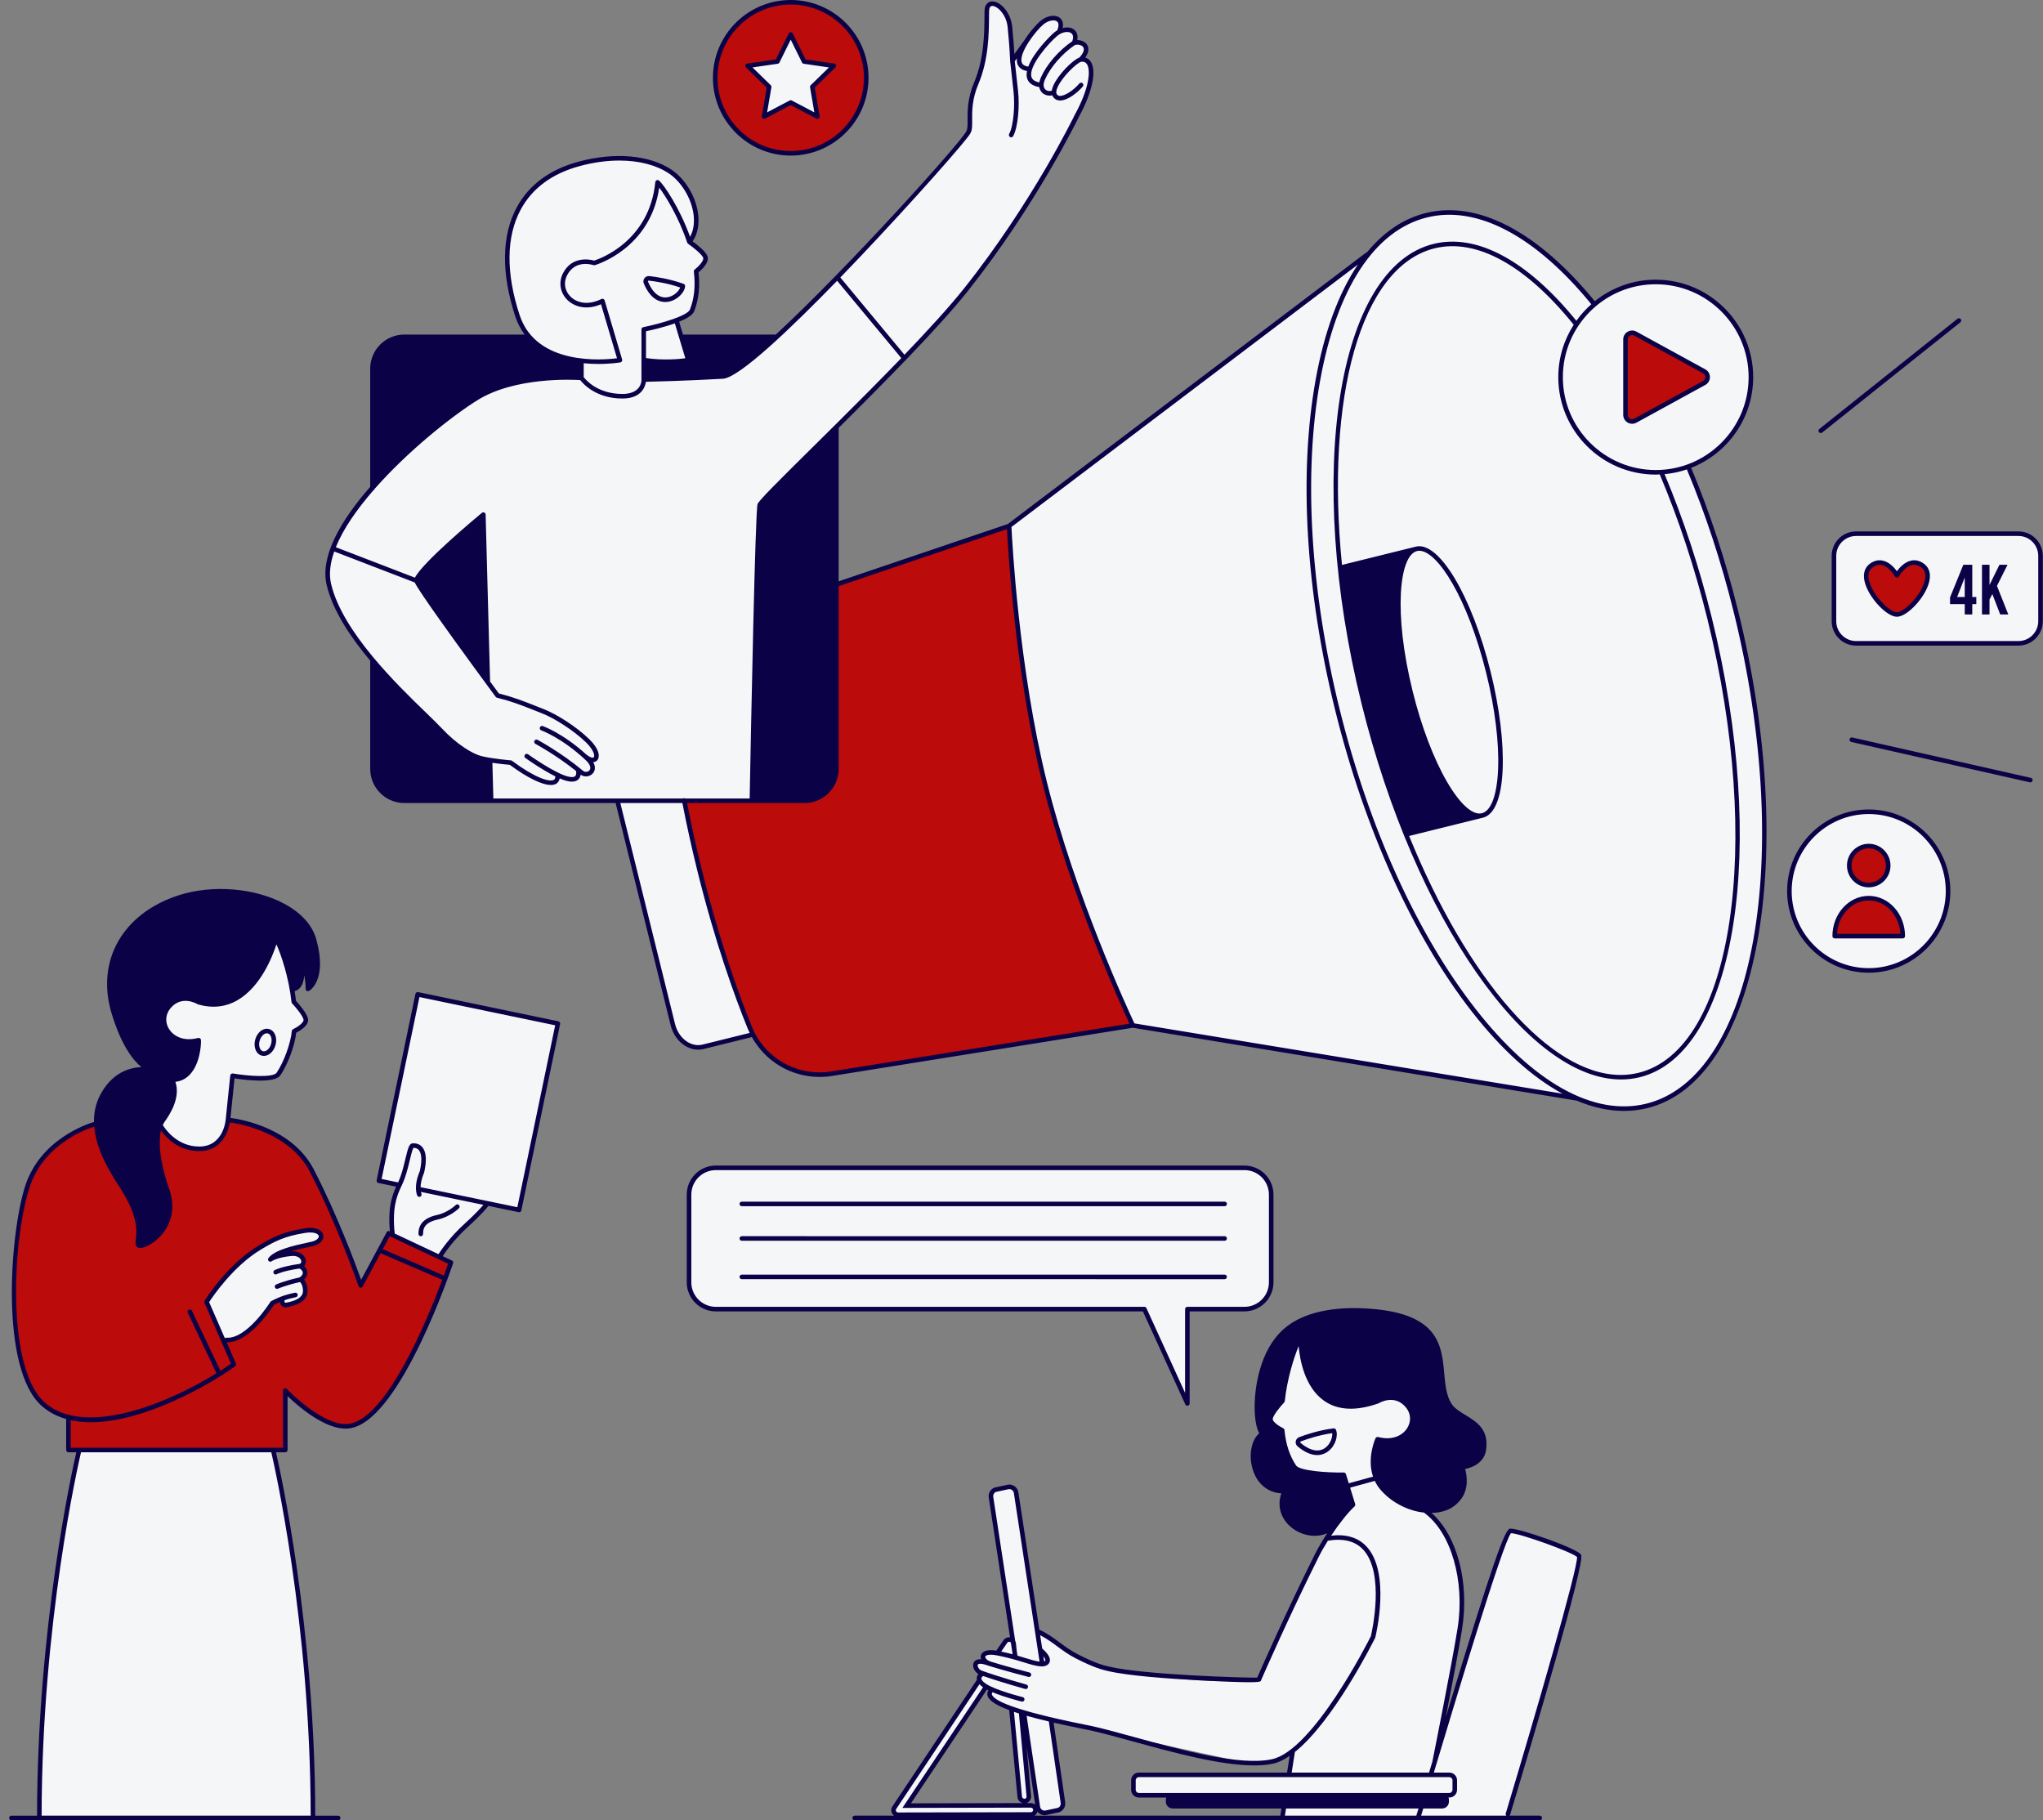
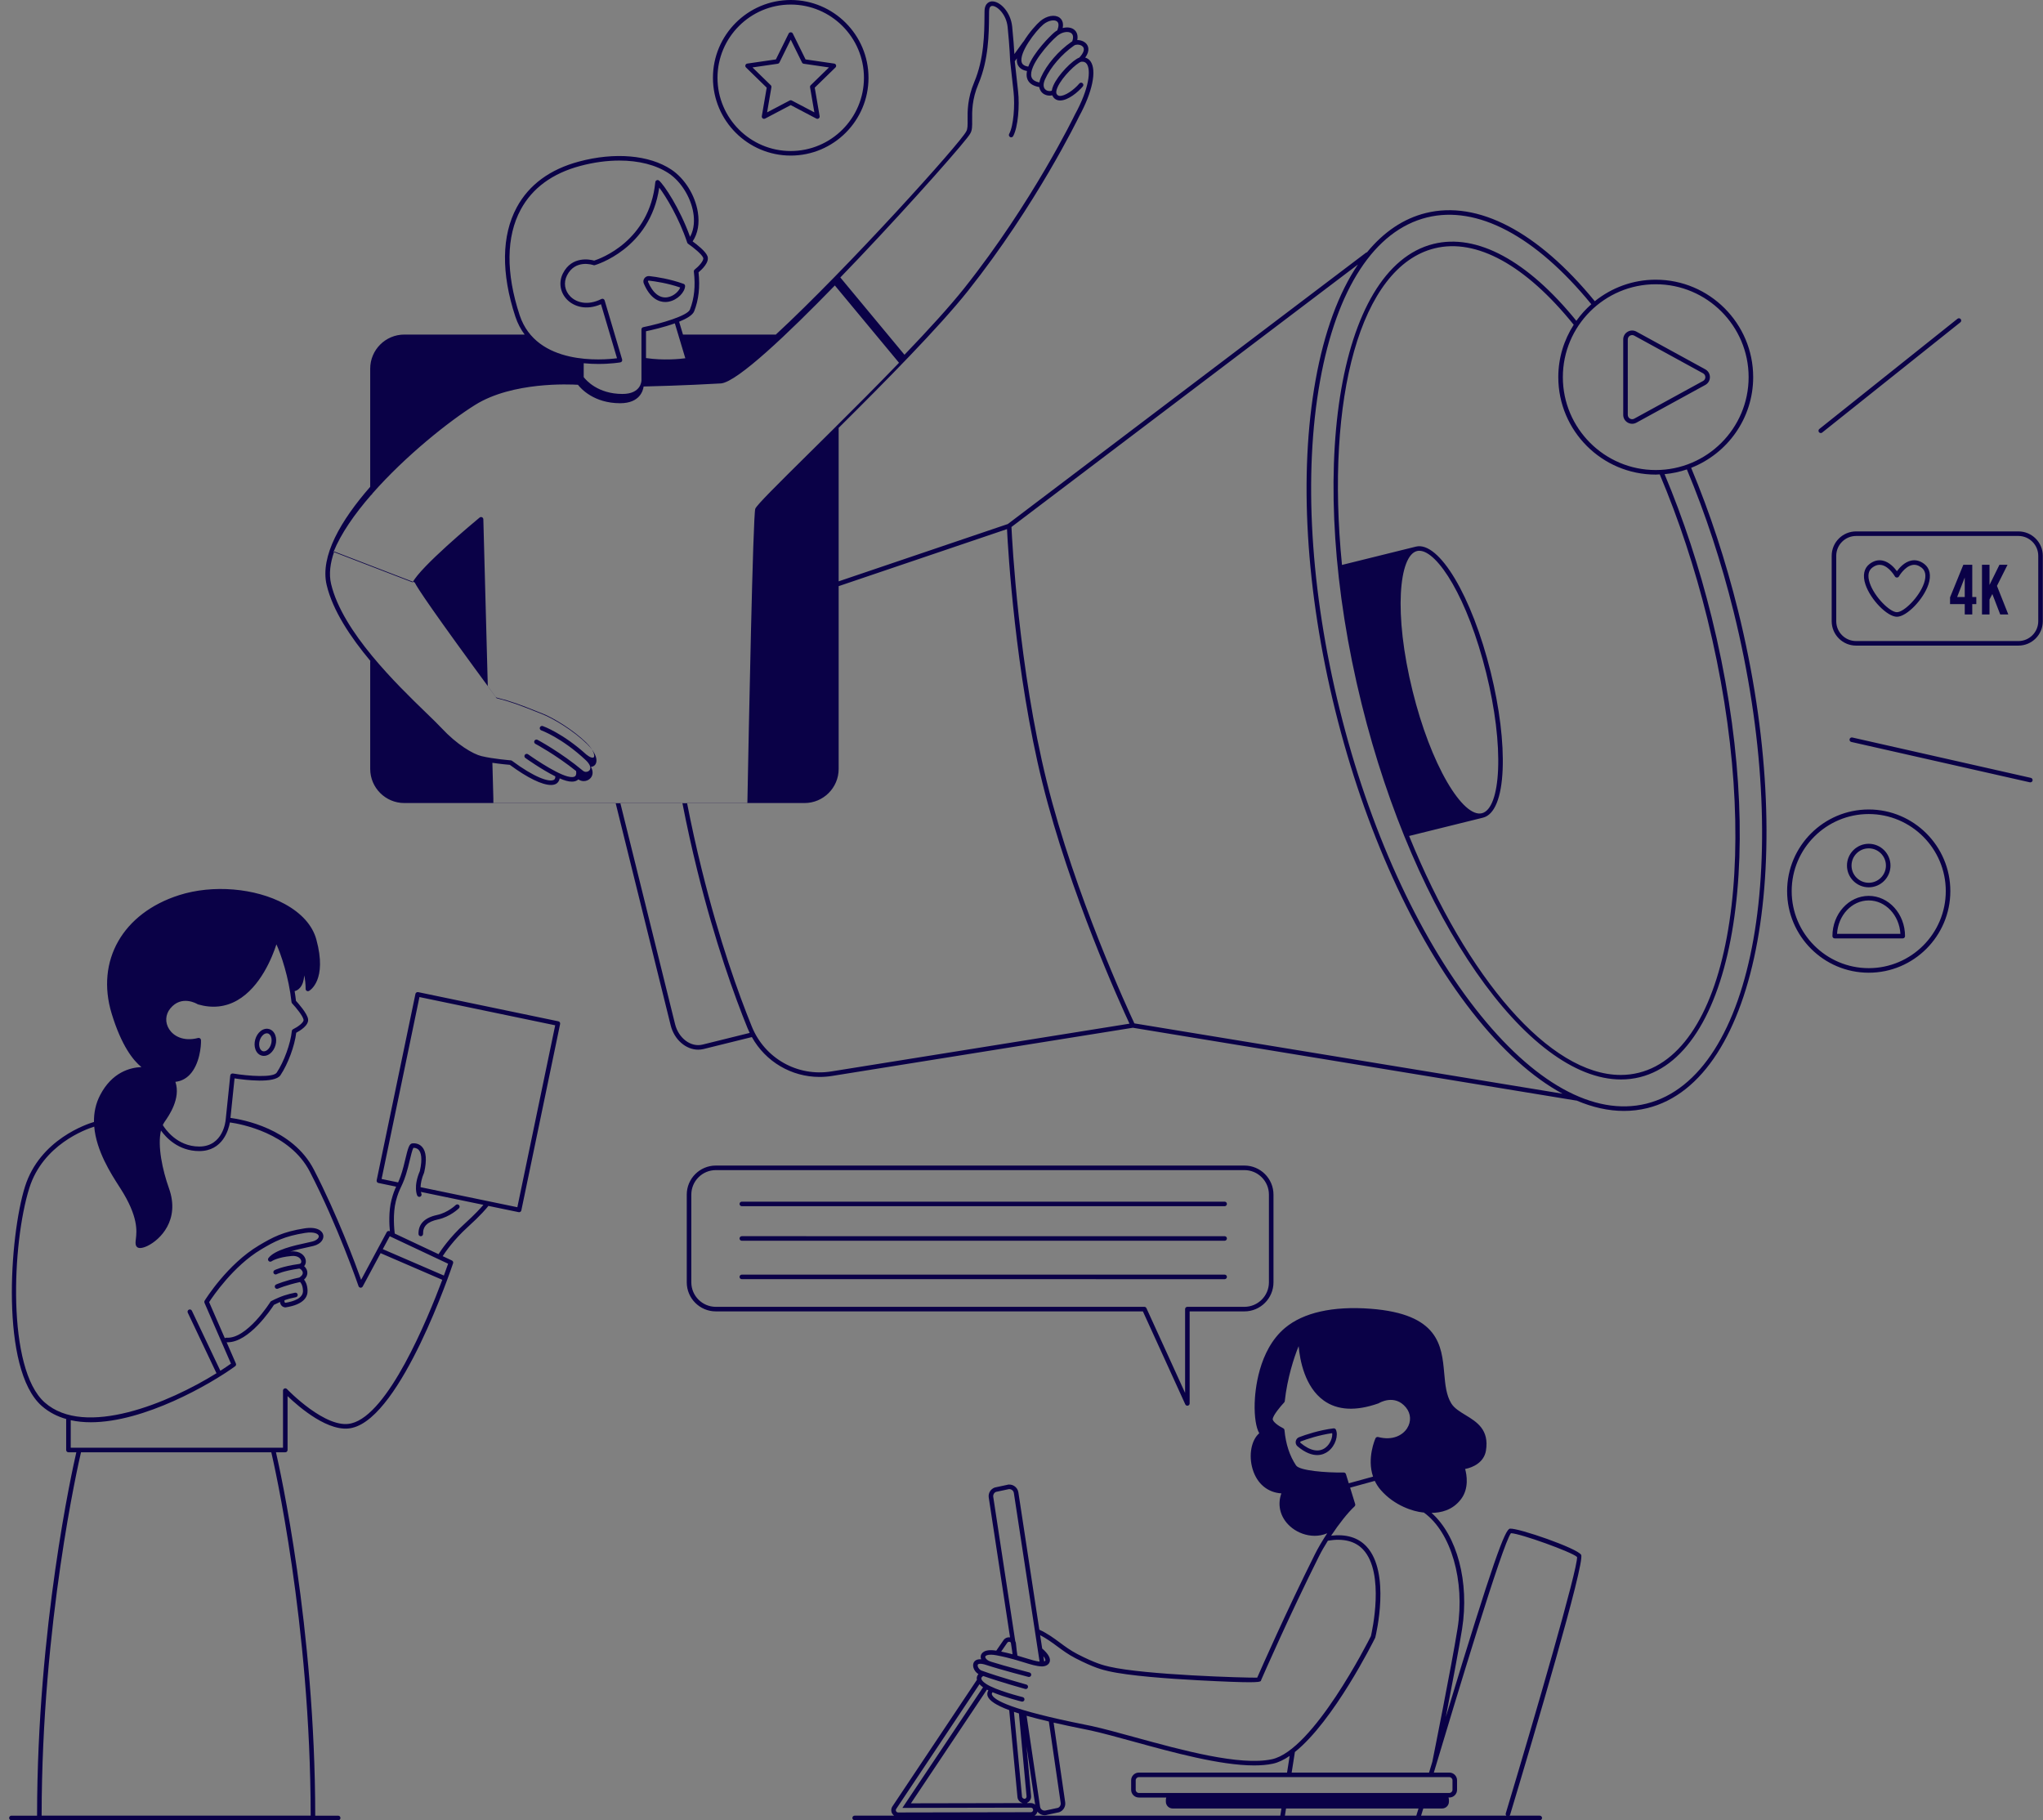
<svg xmlns="http://www.w3.org/2000/svg" fill="#000000" height="399.1" preserveAspectRatio="xMidYMid meet" version="1" viewBox="-2.0 0.0 448.0 399.1" width="448" zoomAndPan="magnify">
  <rect x="-2.0" y="0.0" width="448.0" height="399.1" fill="#808080" stroke="none" />
  <g id="change1_1">
-     <path d="M378.647,134.025c13.355,53.928,4.623,102.489-19.502,108.464 c-4.975,1.232-10.216,0.552-15.52-1.769l0.025,0.101l-97.237-15.969c0,0-12.771-26.78-19.352-53.334 c-6.573-26.557-7.774-56.205-7.774-56.205l78.548-59.5l0.047,0.189c3.607-4.528,7.926-7.575,12.901-8.807 c11.69-2.895,24.848,4.74,36.828,19.514l0.023,0.041c3.632-3.066,8.32-4.921,13.445-4.921 c11.525,0,20.868,9.343,20.868,20.868c0,9.03-5.746,16.698-13.773,19.604l0.058,0.101 C372.308,112.102,375.851,122.733,378.647,134.025z M58.032,317.777l-42.553,0.34c0,0-10.213,46.638-8.511,80.341 c31.149,0,59.575,0,59.575,0s0.085-20.085-1.957-39.404C62.543,339.734,58.032,317.777,58.032,317.777z M28.5,270.841c-0.255,1.277-0.553,1.83,0,2.341c0,0,4.872-0.489,6.468-6.298 c1.596-5.809-2.425-8.298-2.489-15.191c-0.064-4.021,1.021-4.979,1.021-4.979s2.106,5.17,7.66,5.17 c4.021,0.064,6.191-2.043,6.894-6.255c0.702-4.213,1.149-9.702,1.149-9.702s6.511,1.468,9.638-0.255 c1.659-1.213,3.638-9.511,3.638-9.511s2.298-0.702,2.681-2.106c0.383-1.404-2.681-4.277-2.681-4.277l-0.511-2.745 c0,0,2.681-0.575,2.553-4.564c0.255,0.096,1.372,3.096,0.958,4.085c0.862,0.096,2.106-1.468,2.202-4.851 c0.096-3.383-0.287-9.968-8.543-13.457c-8.255-3.489-20.425-4.468-29.234,2.425 c-8.809,6.894-8.723,16.17-6.894,21.277c1.83,5.106,4.213,11.191,7.191,12.468c0,0-6.723-0.681-10.255,7.064 s4.426,18.766,5.319,19.66S29.436,264.5,28.5,270.841z M57.777,267.309l-13.617,10.979l-0.936,6.809l3.915,8.936 l3.659,0.851l9.702-6.638l6.043-2.723l-0.255-9.872l3.319-3.404l-0.596-4.596L57.777,267.309z M81.351,258.883 l4.34,0.766c0,0-3.149,6.468-1.702,10.809l10.34,5.064c0,0,3.021-3.915,5.404-6.298 c2.383-2.383,5.319-5.234,5.319-5.234l6.681,1.277l8.511-40.851l-30.383-6.383L81.351,258.883z M151.99,229.777 l10.894-2.979c0,0,4.723-51.064,10.596-51.064c5.872,0,8.106-4.085,8.106-7.915c0-3.83,0-39.575,0-39.575 l-0.149-34.511l10.255-10.596c0,0,11.277-11.489,14.596-15.404c3.319-3.915,10.085-13.064,10.085-13.064 l12.255-18.766c0,0,7.319-13.659,8.128-16.553s0.681-5.532-1.319-6.468c1.958-2.936-0.851-4.043-1.958-3.404 c1.362-2.425-1.319-3.575-2.894-3.277c0.468-2.468-2.128-2.979-4.085-1.234s-4.213,5.106-4.213,5.106l-2.341,2.979 c0,0-0.043-7.617-1.319-9.872c-1.277-2.255-3.234-2.851-3.83-2c-0.596,0.851-0.255,6.383-0.851,10.213 c-0.596,3.83-3.234,9.532-3.234,11.064c0,1.532,0,5.617-0.511,6.553c-6.128,8.085-28.511,31.83-28.511,31.83 l-13.787,13.362l-20.34-0.425l-1.021-3.83l3.149-1.702c1.362-2.553,1.447-7.574,0.681-8.511 c2.043-1.532,2.383-3.319,2.383-3.319s-0.425-0.936-3.319-3.404c3.319-10.298-3.745-18.894-16.851-18.383 c-13.106,0.511-22.298,7.66-23.064,19.234c-0.766,11.575,4.17,20,4.17,20s-22.553,0-27.83,0 s-6.298,5.447-6.298,7.83s0,20.936,0,25.192c-1.532,2.042-10.638,13.532-9.787,19.319 c1.447,9.277,9.745,19.021,9.745,19.021s0,15.83,0,22.723s4.979,7.617,7.66,7.617s46.085,0,46.085,0 s10.128,42.128,11.915,48.425C146.968,230.287,151.99,229.777,151.99,229.777z M258.373,307.734v-20.681h12.511 c3.243,0,5.872-2.629,5.872-5.872v-19.234c0-3.243-2.629-5.872-5.872-5.872H154.968 c-3.243,0-5.872,2.629-5.872,5.872v19.234c0,3.243,2.629,5.872,5.872,5.872h93.974L258.373,307.734z M227.068,171.545c-0.002-0.009-0.004-0.017-0.006-0.026c-0.002-0.01-0.005-0.019-0.007-0.029L227.068,171.545z M440.608,117.024h-35.596c-2.679,0-4.851,2.172-4.851,4.851v14.34c0,2.679,2.172,4.851,4.851,4.851h35.596 c2.679,0,4.851-2.172,4.851-4.851v-14.34C445.459,119.196,443.288,117.024,440.608,117.024z M407.785,177.998 c-9.607,0-17.396,7.788-17.396,17.396c0,9.607,7.788,17.396,17.396,17.396c9.608,0,17.396-7.788,17.396-17.396 C425.181,185.786,417.393,177.998,407.785,177.998z M329.266,335.649c-0.681,0.425-4.766,11.404-4.766,11.404 l-11.149,36.255c0,0,6.638-27.234,4.851-38.213c-1.787-10.979-8.17-13.957-8.17-13.957 c2.051,0.2,5.596,0.404,7.957-2.723c2.133-2.824,0.638-6.723,0.638-6.723s4.171-0.334,4.723-3.681 c1.085-6.574-5.489-6.702-7.532-10.021c-4.042-6.569,3.232-18.959-17.321-20.519 c-8.686-0.659-14.753,1.038-18.392,4.088c-7.521,6.303-7.308,20.898-5.265,22.813 c-3.702,2.298-2.681,12.851,4.894,12.596c-3.149,6.468,5.638,12.234,10.936,7.638l-4.915,8.298 c0,0-9.191,20.745-12,25.34c-12.191,1.659-32.617-2.298-32.617-2.298l-8.106-3.447l-5.362-3.638l-2.106-1.213 c0,0-3.958-26.362-4.532-29.106s-1.596-2.617-1.596-2.617s-0.599,0.179-2.617,0.638 c-2.018,0.459-1.659,1.532-1.659,1.532l2.319,13.383c0,0,2.723,17.447,2.383,18c-1.617,0-2.936,2.936-2.936,2.936 s-1.489-0.255-2.511,0.085c-1.021,0.34-0.979,1.447-0.979,1.447s-1.021-0.085-1.404,0.936 c-0.383,1.021-0.043,1.489,1.489,2.128l-15.341,23.128c-1.277,1.596-3.927,5.762-4.021,6.511 c-0.094,0.749,0.83,1.34,0.83,1.34l28.915-0.192c0,0,0.83-0.128,0.958-1.021 c0.128-0.894-0.83-0.957-0.83-0.957h-26.936l17.207-26.032c0.297,0.213,0.632,0.449,1.048,0.755 c-1.192,2.553,4.255,4.128,4.255,4.128l2,19.064c0,0,0.128,1.234,1.149,1.319c1.021,0.085,0.808-1.447,0.808-1.447 l-0.341-3.319l-0.766-11.149l0.511,0.936c0,0,2.042,13.702,2.298,15.575c0.255,1.872,1.702,2.042,1.702,2.042 s1.702-0.596,3.064-0.936c1.362-0.341,1.106-1.702,1.106-1.702l-2.723-17.957c0,0,36.085,8.085,42.809,9.362 c6.723,1.277,9.957-2.128,9.957-2.128l-0.255,4.936l-30.979-0.085c0,0-1.958-0.596-2.894,0.085 c-1.362,3.83,0.34,4.255,0.34,4.255s2.383,0,6.979,0.511c0.766,3.149,1.702,2.042,1.702,2.042l22.979-0.085 v2.468h49.362l10.979-37.702c0,0,5.021-17.447,4.851-19.66C343.394,339.734,329.862,335.309,329.266,335.649z M171.394,33.614c9.144,0,16.557-7.413,16.557-16.557c0-9.144-7.413-16.557-16.557-16.557 c-9.144,0-16.557,7.413-16.557,16.557C154.837,26.201,162.25,33.614,171.394,33.614z" fill="#f5f6f7" />
-   </g>
+     </g>
  <g id="change2_1">
-     <path d="M171.394,33.614c9.144,0,16.557-7.413,16.557-16.557s-7.413-16.557-16.557-16.557 S154.837,7.913,154.837,17.057S162.25,33.614,171.394,33.614z M168.471,13.485l2.923-5.923l2.923,5.923l6.536,0.95 l-4.73,4.61l1.117,6.51l-5.846-3.074l-5.846,3.074l1.117-6.51l-4.73-4.61L168.471,13.485z M407.785,194.065 c2.359,0,4.272-1.913,4.272-4.272c0-2.359-1.913-4.272-4.272-4.272c-2.359,0-4.272,1.913-4.272,4.272 C403.513,192.153,405.426,194.065,407.785,194.065z M407.785,196.942c-4.12,0-7.461,3.727-7.461,8.324h14.921 C415.246,200.669,411.906,196.942,407.785,196.942z M419.644,124.045c-3.169-2.377-5.677,2.112-5.677,2.112 s-2.509-4.489-5.677-2.112c-3.604,2.703,2.905,10.694,5.677,10.694C416.739,134.739,423.247,126.748,419.644,124.045 z M371.7,81.421l-15.096-8.267c-0.97-0.531-2.155,0.171-2.155,1.277v16.533c0,1.106,1.185,1.808,2.155,1.277 l6.647-3.64l8.449-4.627C372.708,83.422,372.708,81.974,371.7,81.421z M219.224,115.564l-37.702,12.553 c0,0,0,38.17,0,41.362c0,3.192-3.575,6.128-7.021,6.128c-3.447,0-26.553,0-26.553,0s5.745,30.638,14.681,50.17 c2.042,6.383,9.83,10.213,16.468,9.83l67.149-10.596c0,0-13.021-28.596-19.66-55.149 C219.947,143.309,219.224,115.564,219.224,115.564z M77.096,281.564c0,0-1.532-3.383-4.851-12.255 c-3.319-8.872-7.468-16.532-11.745-19.34c-4.277-2.808-12.383-4.532-12.383-4.532s-0.383,6.511-6.447,6.447 c-6.064-0.064-8.404-5.17-8.404-5.17c-2.808,6.553,2.979,15.149,1.617,20.17 c-1.362,5.021-6.043,6.809-6.638,6.128c0.596-2.979-0.692-8.979-4.17-14.043 c-2.894-4.213-5.447-9.362-5.106-12.511c-3.234,1.362-9.532,3.659-12.681,9.106 c-5.277,9.872-6.128,28.34-3.745,41.787c2.383,13.447,10.723,13.532,10.723,13.532v7.149h47.234l0.064-12.915 c0,0,7.34,5.809,11.553,7.468c4.213,1.66,7.787-1.596,13.66-10.532c5.872-8.936,10.723-25.213,10.723-25.213 l-13.532-6.447L77.096,281.564z M65.766,272.787c0,0-5.202,1.213-5.809,2.106c4.436-0.67,5.234,1.564,3.989,2.617 c2.33,1.053,0.192,2.968,0.192,2.968s0.415,0.479,0.67,2.138c0.16,2.521-2.968,3.67-4.053,3.542 c-1.085-0.128-0.958-1.404-0.958-1.404s-0.702,0.319-2.234,1.149c-1.915,2.745-4.404,4.979-6.319,6.702 c-1.915,1.723-4.021,1.34-4.021,1.34l-4.021-8.681c0,0,2.659-3.958,6.702-7.915 c4.043-3.958,11.17-6.606,12.543-6.989c1.372-0.383,5.681-1.341,5.968,0.479S65.766,272.787,65.766,272.787z" fill="#bb0b0b" />
-   </g>
+     </g>
  <g id="change3_1">
-     <path d="M368.846,102.583c7.949-3.116,13.601-10.845,13.601-19.885c0-11.782-9.586-21.368-21.368-21.368 c-5.056,0-9.701,1.774-13.364,4.721C335.202,50.759,322.054,43.889,310.663,46.711c-4.896,1.212-9.232,4.143-12.9,8.615 c-0.081,0.012-0.16,0.036-0.23,0.09l-78.531,59.487l-37.098,12.569V93.82c10.159-10.084,22.016-22.061,28.349-30.03 c14.973-18.842,24.215-37.929,24.353-38.214c2.942-5.357,3.936-10.116,2.531-12.127 c-0.292-0.42-0.696-0.684-1.161-0.818c1.155-1.604,0.594-2.625,0.257-3.022 c-0.462-0.544-1.247-0.835-1.998-0.824c0.271-1.399-0.411-2.091-0.761-2.342c-0.633-0.451-1.532-0.531-2.441-0.294 c0.283-1.386-0.361-2.05-0.693-2.286c-1.035-0.74-2.803-0.427-4.203,0.742 c-0.814,0.679-2.444,2.486-3.657,4.457c-0.03,0.026-0.064,0.048-0.088,0.082l-1.953,2.707 c-0.074-1.3-0.217-3.407-0.484-6.016c-0.328-3.209-2.654-5.581-4.426-5.533c-0.376,0.016-1.605,0.219-1.636,2.156 l-0.012,1.119c-0.031,3.705-0.077,9.304-2.246,14.432c-1.508,3.566-1.476,6.438-1.456,8.338 c0.012,1.079,0.021,1.932-0.286,2.444c-1.121,2.385-26.131,30.125-41.791,44.595 c-0.037-0.009-0.073-0.023-0.113-0.023h-20.224l-0.845-2.818c1.632-0.663,2.966-1.441,3.299-2.289 c0.992-2.525,1.306-5.321,0.958-8.539c0.724-0.604,2.465-2.233,1.952-3.559c-0.417-1.08-2.359-2.58-3.248-3.225 c1.153-1.722,1.547-3.935,1.14-6.438c-0.606-3.721-2.896-7.383-5.836-9.329c-4.82-3.189-12.377-3.84-20.217-1.745 c-6.38,1.706-10.975,5.087-13.655,10.048c-3.334,6.171-3.44,14.454-0.307,23.953 c0.503,1.526,1.207,2.819,2.038,3.939H86.66c-4.123,0-7.479,3.355-7.479,7.479v25.909 c-6.396,7.307-11.044,15.217-9.55,21.525c1.326,5.599,5.231,11.441,9.585,16.65 c-0.02,0.054-0.035,0.11-0.035,0.171v23.511c0,4.123,3.355,7.479,7.479,7.479h46.339l12.066,48.726 c0.786,3.173,3.353,5.356,6.044,5.356c0.395,0,0.792-0.047,1.187-0.144l10.578-2.619 c3.023,5.417,8.683,8.74,14.844,8.74c0.907,0,1.825-0.071,2.746-0.219l65.952-10.565l97.155,15.954 c0.027,0.005,0.055,0.007,0.082,0.007c0.016,0,0.03-0.007,0.045-0.008c3.542,1.51,7.029,2.287,10.407,2.286 c1.752-0.001,3.476-0.207,5.162-0.625c24.354-6.031,33.267-54.96,19.867-109.07 C376.424,122.966,372.962,112.433,368.846,102.583z M361.079,62.33c11.231,0,20.368,9.137,20.368,20.368 s-9.137,20.368-20.368,20.368s-20.368-9.137-20.368-20.368S349.848,62.33,361.079,62.33z M323.156,179.304 c0.006-0.001,0.01-0.006,0.015-0.007c0.009-0.002,0.019-0.001,0.029-0.004c2.519-0.624,4.048-4.361,4.307-10.523 c0.25-5.967-0.683-13.578-2.627-21.431c-4.127-16.663-11.336-28.734-16.396-27.478 c-0.01,0.003-0.02,0.007-0.03,0.01c-0.004,0.001-0.009-0.001-0.013,0.001l-16.163,4.003 c-3.64-36.548,3.984-65.379,20.304-69.42c9.154-2.268,19.982,3.686,30.511,16.754 c-2.13,3.322-3.381,7.259-3.381,11.489c0,11.782,9.586,21.368,21.368,21.368c0.296,0,0.585-0.033,0.878-0.044 c4.166,9.86,7.671,20.475,10.415,31.557c12.342,49.839,5.602,94.542-15.025,99.651 c-1.298,0.321-2.617,0.478-3.959,0.478c-15.53-0.003-33.655-21.086-46.392-52.402L323.156,179.304z M308.723,120.832c0.166-0.041,0.335-0.061,0.512-0.061c3.975,0,10.596,10.344,14.674,26.809 c1.922,7.763,2.845,15.273,2.599,21.148c-0.235,5.597-1.528,9.094-3.548,9.594 c-2.021,0.503-4.795-1.988-7.615-6.83c-2.959-5.081-5.648-12.154-7.57-19.917 C303.517,134.381,304.828,121.797,308.723,120.832z M233.551,9.975c0.181-0.126,0.447-0.19,0.731-0.19 c0.439,0,0.919,0.154,1.19,0.472c0.434,0.511,0.15,1.368-0.779,2.36c-1.498,0.559-4.649,3.746-5.705,6.129 c-0.184,0.414-0.299,0.793-0.345,1.137c-0.389,0.153-0.957,0.112-1.36-0.215 c-0.535-0.436-0.575-1.247-0.113-2.284C228.343,14.755,230.847,11.847,233.551,9.975z M232.893,7.258 c0.595,0.425,0.421,1.279,0.232,1.818c-0.047,0.027-0.099,0.046-0.144,0.077c-2.887,1.998-5.464,4.997-6.725,7.825 c-0.182,0.408-0.278,0.764-0.337,1.095c-0.978-0.195-1.562-0.588-1.74-1.219c-0.674-2.389,3.835-7.465,5.663-8.991 C230.953,6.935,232.291,6.827,232.893,7.258z M226.778,5.373c1.127-0.94,2.424-1.094,2.981-0.696 c0.571,0.408,0.323,1.339,0.125,1.857c-0.013,0.034-0.012,0.068-0.017,0.102c-0.23,0.135-0.455,0.283-0.666,0.459 c-0.861,0.719-4.544,4.361-5.716,7.51c-1.179-0.169-1.374-0.737-1.436-0.933 C221.394,11.602,225.1,6.774,226.778,5.373z M186.42,56.519c11.557-12.164,23.94-26.17,24.362-27.277 c0.421-0.686,0.411-1.618,0.397-2.907c-0.021-1.926-0.05-4.564,1.377-7.938c2.246-5.311,2.293-11.029,2.325-14.813 l0.012-1.11c0.012-0.76,0.241-1.154,0.679-1.173c0.997-0.054,3.091,1.729,3.388,4.636 c0.449,4.396,0.548,7.353,0.549,7.382c0,0.014,0.012,0.024,0.013,0.037l-0.011,0.001 c0,0,0.406,3.709,0.747,6.773c0.326,2.936,0.011,7.451-0.963,9.237c-0.132,0.242-0.043,0.546,0.2,0.678 c0.076,0.042,0.158,0.061,0.239,0.061c0.177,0,0.349-0.094,0.44-0.261c1.079-1.978,1.429-6.678,1.079-9.826 c-0.295-2.656-0.639-5.793-0.726-6.582l0.465-0.645c-0.039,0.423-0.01,0.821,0.104,1.181 c0.195,0.617,0.731,1.359,2.11,1.599c-0.107,0.552-0.123,1.078,0.011,1.551c0.298,1.059,1.204,1.718,2.679,1.969 c0.122,0.716,0.51,1.15,0.754,1.349c0.577,0.47,1.392,0.628,2.093,0.456c0.016,0.037,0.032,0.074,0.05,0.11 c0.297,0.587,0.791,0.937,1.43,1.01c0.085,0.01,0.172,0.015,0.26,0.015c1.736,0,3.94-1.852,4.971-3.084 c0.177-0.212,0.149-0.527-0.062-0.704c-0.212-0.178-0.528-0.149-0.704,0.062c-1.187,1.417-3.216,2.834-4.35,2.718 c-0.305-0.035-0.505-0.18-0.651-0.468c-0.035-0.069-0.056-0.151-0.065-0.247c0.021-0.079,0.023-0.162,0.004-0.243 c0.027-0.254,0.12-0.565,0.275-0.916c1.044-2.355,4.174-5.297,5.172-5.606c0.558-0.076,0.965,0.077,1.244,0.476 c0.943,1.351,0.533,5.397-2.597,11.091c-0.002,0.004-0.002,0.009-0.004,0.013c-0.002,0.004-0.006,0.007-0.009,0.011 c-0.091,0.19-9.296,19.229-24.237,38.031c-3.24,4.077-7.944,9.22-13.129,14.623L182.273,60.843 C183.684,59.386,185.074,57.935,186.42,56.519z M148.281,78.559c-1.32,0.174-4.814,0.514-8.62-0.044v-5.88 c1.187-0.249,3.918-0.868,6.323-1.732L148.281,78.559z M152.196,56.519c0.221,0.57-0.935,1.869-1.855,2.587 c-0.138,0.107-0.209,0.279-0.189,0.453c0.377,3.166,0.095,5.891-0.864,8.33c-0.521,1.326-6.248,3.039-10.149,3.833 c-0.008,0.002-0.014,0.007-0.022,0.009c-0.255,0.023-0.457,0.23-0.457,0.491v11.211 c-0.002,0.121-0.082,2.95-4.169,2.95c-5.404,0-7.997-3.035-8.492-3.688v-3.044 c1.129,0.11,2.211,0.157,3.188,0.157c2.802,0,4.786-0.336,4.847-0.347c0.14-0.025,0.263-0.108,0.337-0.23 s0.095-0.268,0.054-0.405l-3.839-12.959c-0.042-0.142-0.145-0.258-0.281-0.317s-0.291-0.055-0.424,0.013 c-3.068,1.549-5.519,0.738-6.792-0.537c-1.27-1.273-1.558-3.051-0.751-4.639c1.818-3.58,5.632-2.306,5.793-2.249 c0.094,0.033,0.199,0.037,0.297,0.01c0.124-0.034,12.171-3.508,14.131-17.004 c1.446,1.885,4.34,6.65,6.143,12.063c0.037,0.109,0.107,0.198,0.196,0.257 C150.015,54.23,151.892,55.733,152.196,56.519z M111.954,69.109c-3.045-9.231-2.963-17.241,0.237-23.164 c2.544-4.71,6.93-7.925,13.034-9.558c2.958-0.791,5.868-1.181,8.591-1.181c4.24,0,8.023,0.946,10.816,2.793 c2.676,1.772,4.847,5.25,5.401,8.655c0.239,1.468,0.276,3.488-0.712,5.275 c-2.265-6.298-5.739-11.451-6.803-12.332c-0.142-0.119-0.339-0.147-0.509-0.077 c-0.171,0.07-0.289,0.229-0.308,0.413c-1.292,12.941-12.083,16.786-13.406,17.209 c-0.866-0.242-4.866-1.11-6.848,2.791c-0.994,1.956-0.627,4.232,0.935,5.798c1.441,1.445,4.113,2.411,7.411,0.977 l3.509,11.847C130.259,78.953,115.626,80.24,111.954,69.109z M94.824,159.649c-0.768-0.827-1.909-1.931-3.354-3.33 c-6.424-6.215-18.38-17.782-20.866-28.275c-0.512-2.162-0.203-4.576,0.689-7.119l17.641,6.791 c0.639,1.268,3.694,5.962,17.76,25.08c0.069,0.094,0.169,0.161,0.282,0.189c3.276,0.819,4.943,1.48,8.972,3.075 l1.012,0.4c2.536,1.002,6.811,3.653,9.576,6.354c1.724,1.685,1.94,2.942,1.672,3.241 c-0.151,0.172-0.723,0.119-1.515-0.53c-0.024-0.02-0.053-0.027-0.079-0.042c-5.168-4.686-9.405-6.212-9.589-6.276 c-0.26-0.092-0.545,0.046-0.637,0.306c-0.091,0.26,0.046,0.546,0.306,0.637c0.044,0.016,4.524,1.628,9.763,6.542 c0.934,0.875,1.238,1.731,0.795,2.232c-0.303,0.342-0.946,0.469-1.387,0.102c-4.901-4.09-9.944-6.776-9.994-6.802 c-0.245-0.13-0.547-0.036-0.676,0.208c-0.129,0.244-0.036,0.547,0.208,0.676c0.046,0.025,4.412,2.349,8.935,5.963 c-0,0.035-0.006,0.07,0.001,0.106c0.002,0.007,0.133,0.684-0.203,1.003c-0.276,0.261-0.879,0.283-1.701,0.063 c-2.944-0.79-8.589-4.809-8.646-4.85c-0.224-0.16-0.536-0.109-0.697,0.116 c-0.161,0.225-0.109,0.537,0.116,0.697c0.184,0.132,3.591,2.554,6.568,4.031c0.014,0.521-0.185,0.689-0.338,0.769 c-1.034,0.541-4.271-0.544-9.163-4.186c-0.076-0.057-0.166-0.09-0.26-0.098 c-0.038-0.003-3.829-0.301-6.418-0.923C101.7,165.346,98.147,163.227,94.824,159.649z M106.186,175.085 l-0.213-7.821c1.728,0.26,3.333,0.404,3.82,0.445c3.85,2.85,7.08,4.414,9.021,4.414 c0.427,0,0.791-0.076,1.087-0.23c0.34-0.178,0.713-0.542,0.827-1.211c0.516,0.224,1.008,0.409,1.448,0.527 c0.458,0.123,0.871,0.184,1.237,0.184c0.6,0,1.074-0.165,1.417-0.494c0.316-0.303,0.449-0.685,0.501-1.031 c0.344,0.248,0.754,0.377,1.166,0.377c0.56,0,1.118-0.224,1.502-0.657c0.486-0.549,0.673-1.426,0.083-2.464 c0.377-0.031,0.675-0.185,0.869-0.401c0.7-0.782,0.44-2.515-1.718-4.623c-2.963-2.894-7.316-5.545-9.907-6.569 l-1.011-0.4c-3.883-1.538-5.693-2.255-8.922-3.071c-0.618-0.84-1.263-1.719-1.926-2.624l-0.977-36.608 c-0.005-0.191-0.119-0.363-0.293-0.442c-0.173-0.08-0.378-0.053-0.525,0.07 c-1.383,1.146-12.922,10.771-14.684,14.21l-17.348-6.678c1.615-4.015,4.623-8.318,8.239-12.475 c0.135-0.058,0.232-0.176,0.274-0.318c7.27-8.272,16.871-15.913,22.569-19.461 c8.17-5.087,20.713-4.505,22.514-4.393c0.657,0.849,3.512,4.043,9.256,4.043c4.308,0,5.023-2.769,5.143-3.665 c1.352-0.031,8.994-0.216,17.006-0.679c3.643-0.405,14.739-10.987,24.932-21.475l14.07,16.95 c-4.747,4.928-9.843,10.032-14.574,14.727c-0.01,0.009-0.019,0.018-0.029,0.028 c-1.693,1.68-3.344,3.313-4.906,4.858c-7.604,7.521-11.592,11.487-12.002,12.376 c-0.51,1.105-1.452,49.195-1.741,64.582h-14.121c-0.098-0.052-0.21-0.079-0.326-0.058 c-0.052,0.01-0.096,0.034-0.14,0.058H106.186z M152.055,229.052c-2.547,0.631-5.252-1.379-6.02-4.481 l-12.007-48.486h13.612c0.946,4.882,2.045,9.869,3.275,14.836c3.891,15.712,8.139,27.46,11.018,34.549 c0.142,0.349,0.299,0.687,0.46,1.022L152.055,229.052z M180.305,234.936c-7.437,1.193-14.606-2.856-17.444-9.843 c-2.867-7.058-7.098-18.757-10.974-34.412c-1.21-4.887-2.292-9.791-3.226-14.596h25.765 c4.123,0,7.479-3.355,7.479-7.479v-40.079l36.916-12.507c0.228,4.558,1.788,31.485,7.748,55.586 c0.001,0.001,0.001,0.002,0.001,0.003c0.003,0.015,0.007,0.03,0.011,0.044c0.001,0.003,0.002,0.008,0.003,0.011 c5.984,24.136,17.197,48.719,19.097,52.799L180.305,234.936z M246.754,224.402 c-1.271-2.707-13.035-28.105-19.204-52.989c-6.164-24.895-7.612-52.87-7.752-55.859l75.975-57.551 c-4.223,6.242-7.391,14.796-9.289,25.355c-3.696,20.554-2.165,46.274,4.311,72.423s17.125,49.612,29.984,66.066 c6.543,8.372,13.269,14.409,19.855,17.973L246.754,224.402z M359.025,242.003 c-11.469,2.839-24.768-4.539-37.457-20.773c-12.775-16.345-23.359-39.675-29.802-65.69 c-6.442-26.016-7.969-51.588-4.297-72.006c3.647-20.28,11.969-33.013,23.434-35.852 c11.004-2.725,23.793,4.037,36.051,19.025c-1.226,1.085-2.328,2.302-3.28,3.639 c-10.727-13.219-21.839-19.216-31.335-16.861c-21.162,5.241-28.23,50.487-15.755,100.862 c11.68,47.162,36.408,82.356,56.881,82.353c1.395,0,2.772-0.164,4.122-0.498 c21.163-5.241,28.23-50.488,15.755-100.862c-2.726-11.008-6.202-21.555-10.326-31.37 c1.696-0.153,3.331-0.512,4.89-1.04c4.104,9.814,7.555,20.313,10.255,31.217 C391.429,187.719,382.844,236.105,359.025,242.003z M147.903,62.243c-2.994-1.086-5.993-1.534-7.515-1.704h-0.001 c-0.416-0.043-0.814,0.128-1.065,0.464c-0.255,0.342-0.308,0.78-0.142,1.171c1.415,3.354,3.348,4.046,4.701,4.046 c0.263,0,0.503-0.026,0.714-0.064c2.009-0.359,3.577-2.103,3.636-3.421 C148.242,62.518,148.108,62.318,147.903,62.243z M144.419,65.173c-1.73,0.311-3.265-0.893-4.318-3.387 c-0.038-0.088,0.003-0.159,0.023-0.185c0.024-0.032,0.066-0.069,0.132-0.069c0.007,0,0.014,0.001,0.021,0.002 c1.409,0.157,4.121,0.559,6.881,1.507C146.87,63.848,145.788,64.928,144.419,65.173z M171.394,34.114 c9.405,0,17.057-7.651,17.057-17.057S180.799,0,171.394,0s-17.057,7.652-17.057,17.057 S161.988,34.114,171.394,34.114z M171.394,1c8.854,0,16.057,7.203,16.057,16.057c0,8.854-7.203,16.057-16.057,16.057 c-8.854,0-16.057-7.203-16.057-16.057C155.337,8.203,162.54,1,171.394,1z M166.127,19.22l-1.072,6.251 c-0.032,0.188,0.045,0.377,0.199,0.489c0.155,0.113,0.359,0.127,0.527,0.038l5.613-2.951l5.614,2.951 c0.073,0.039,0.153,0.058,0.233,0.058c0.103,0,0.207-0.032,0.294-0.096c0.154-0.112,0.231-0.301,0.199-0.489 l-1.072-6.251l4.542-4.427c0.136-0.133,0.185-0.332,0.127-0.512c-0.059-0.181-0.215-0.313-0.404-0.34l-6.276-0.912 l-2.807-5.687c-0.168-0.342-0.729-0.342-0.896,0l-2.807,5.687l-6.276,0.912c-0.189,0.027-0.345,0.159-0.404,0.34 c-0.059,0.181-0.01,0.379,0.127,0.512L166.127,19.22z M168.542,13.98c0.163-0.023,0.304-0.126,0.377-0.273 l2.475-5.014l2.475,5.014c0.073,0.147,0.213,0.25,0.377,0.273l5.534,0.804l-4.004,3.903 c-0.118,0.115-0.171,0.28-0.144,0.442l0.945,5.511l-4.95-2.602c-0.073-0.039-0.153-0.058-0.233-0.058 s-0.16,0.019-0.233,0.058l-4.949,2.602l0.945-5.511c0.028-0.162-0.026-0.328-0.144-0.442l-4.004-3.903 L168.542,13.98z M257.918,307.941c0.083,0.182,0.262,0.293,0.455,0.293c0.035,0,0.071-0.004,0.106-0.012 c0.23-0.05,0.394-0.253,0.394-0.488v-20.181h12.011c3.514,0,6.372-2.858,6.372-6.372v-19.234 c0-3.514-2.858-6.372-6.372-6.372h-115.915c-3.514,0-6.373,2.858-6.373,6.372v19.234 c0,3.514,2.859,6.372,6.373,6.372h93.652L257.918,307.941z M149.596,281.181v-19.234 c0-2.962,2.41-5.372,5.373-5.372h115.915c2.962,0,5.372,2.41,5.372,5.372v19.234c0,2.962-2.41,5.372-5.372,5.372 h-12.511c-0.276,0-0.5,0.224-0.5,0.5v18.379l-8.476-18.586c-0.082-0.179-0.259-0.293-0.455-0.293h-93.974 C152.006,286.553,149.596,284.143,149.596,281.181z M160.67,264.49H266.543c0.276,0,0.5-0.224,0.5-0.5 s-0.224-0.5-0.5-0.5H160.67c-0.276,0-0.5,0.224-0.5,0.5S160.394,264.49,160.67,264.49z M160.67,272.064H266.543 c0.276,0,0.5-0.224,0.5-0.5s-0.224-0.5-0.5-0.5H160.67c-0.276,0-0.5,0.224-0.5,0.5S160.394,272.064,160.67,272.064z M267.043,279.99c0-0.276-0.224-0.5-0.5-0.5H160.67c-0.276,0-0.5,0.224-0.5,0.5s0.224,0.5,0.5,0.5H266.543 C266.819,280.49,267.043,280.266,267.043,279.99z M290.425,313.201c-3.193,0.403-6.099,1.386-7.547,1.935 c-0.001,0-0.001,0-0.001,0c-0.394,0.15-0.67,0.488-0.741,0.905c-0.071,0.423,0.082,0.84,0.41,1.114 c1.72,1.44,3.155,1.903,4.289,1.903c1.087,0,1.898-0.425,2.416-0.82c1.64-1.249,2.245-3.538,1.69-4.75 C290.852,313.291,290.645,313.169,290.425,313.201z M288.646,317.444c-1.417,1.078-3.356,0.707-5.456-1.055 c-0.077-0.064-0.072-0.148-0.066-0.182c0.008-0.046,0.033-0.107,0.11-0.136c1.342-0.51,3.972-1.401,6.894-1.821 C290.243,315.11,289.769,316.588,288.646,317.444z M440.608,116.523h-35.596c-2.951,0-5.351,2.4-5.351,5.351 v14.341c0,2.951,2.4,5.351,5.351,5.351h35.596c2.951,0,5.351-2.4,5.351-5.351v-14.341 C445.959,118.924,443.559,116.523,440.608,116.523z M444.959,136.215c0,2.399-1.952,4.351-4.351,4.351h-35.596 c-2.399,0-4.351-1.952-4.351-4.351v-14.341c0-2.399,1.952-4.351,4.351-4.351h35.596 c2.399,0,4.351,1.952,4.351,4.351V136.215z M419.943,123.645c-0.916-0.687-1.876-0.932-2.854-0.723 c-1.446,0.306-2.55,1.541-3.123,2.326c-0.573-0.785-1.677-2.02-3.123-2.326c-0.979-0.208-1.938,0.036-2.854,0.723 c-1.254,0.94-1.583,2.542-0.927,4.511c1.103,3.31,4.781,7.083,6.904,7.083s5.801-3.773,6.904-7.083 C421.527,126.188,421.198,124.585,419.943,123.645z M419.922,127.84c-1.009,3.028-4.411,6.399-5.956,6.399 s-4.946-3.371-5.956-6.399c-0.524-1.572-0.33-2.715,0.578-3.396c0.531-0.398,1.052-0.594,1.583-0.594 c0.153,0,0.307,0.016,0.462,0.049c1.671,0.352,2.885,2.481,2.897,2.502c0.177,0.315,0.695,0.315,0.872,0 c0.012-0.021,1.226-2.15,2.897-2.502c0.692-0.146,1.36,0.032,2.044,0.545 C420.252,125.126,420.446,126.268,419.922,127.84z M430.488,123.844h-1.961l-2.91,7.144v1.478h3.222v2.272h1.649 v-2.272h0.887v-1.556h-0.887V123.844z M428.838,130.911h-1.666l1.666-4.28V130.911z M438.222,123.844h-1.774 l-2.179,4.42v-4.42h-1.65v10.895h1.65v-3.284l0.622-1.198l1.728,4.482h1.774l-2.49-6.272L438.222,123.844z M407.785,194.565c2.631,0,4.772-2.141,4.772-4.772s-2.141-4.772-4.772-4.772s-4.772,2.141-4.772,4.772 S405.154,194.565,407.785,194.565z M407.785,186.022c2.08,0,3.772,1.692,3.772,3.772s-1.692,3.772-3.772,3.772 s-3.772-1.692-3.772-3.772S405.705,186.022,407.785,186.022z M407.785,196.442c-4.39,0-7.961,3.958-7.961,8.824 c0,0.276,0.224,0.5,0.5,0.5h14.921c0.276,0,0.5-0.224,0.5-0.5C415.746,200.4,412.175,196.442,407.785,196.442z M400.838,204.766c0.23-4.082,3.258-7.324,6.947-7.324c3.688,0,6.716,3.242,6.946,7.324H400.838z M407.785,177.498 c-9.868,0-17.896,8.028-17.896,17.896s8.028,17.896,17.896,17.896s17.896-8.028,17.896-17.896 S417.653,177.498,407.785,177.498z M407.785,212.29c-9.316,0-16.896-7.58-16.896-16.896s7.58-16.896,16.896-16.896 s16.896,7.58,16.896,16.896S417.102,212.29,407.785,212.29z M354.908,92.647c0.31,0.184,0.653,0.276,0.996,0.276 c0.322,0,0.644-0.081,0.94-0.243l15.096-8.267c0.636-0.348,1.017-0.99,1.017-1.715 c0-0.726-0.38-1.367-1.017-1.715l-15.096-8.267c-0.612-0.335-1.337-0.324-1.936,0.033 c-0.601,0.355-0.959,0.984-0.959,1.682v16.534C353.949,91.663,354.307,92.291,354.908,92.647z M354.949,74.431 c0-0.341,0.175-0.648,0.468-0.822c0.152-0.09,0.319-0.135,0.487-0.135c0.157,0,0.315,0.04,0.46,0.119 l15.096,8.267c0.311,0.17,0.497,0.484,0.497,0.838s-0.186,0.667-0.497,0.838l-8.449,4.627l-6.647,3.64 c-0.299,0.165-0.652,0.159-0.946-0.016c-0.293-0.174-0.469-0.481-0.469-0.822V74.431z M397.267,94.957 c0.109,0,0.219-0.036,0.311-0.109l30.298-24.17c0.216-0.172,0.251-0.487,0.079-0.703 c-0.171-0.215-0.486-0.251-0.703-0.079l-30.298,24.17c-0.216,0.172-0.251,0.487-0.079,0.703 C396.974,94.893,397.12,94.957,397.267,94.957z M443.334,170.565l-39.149-8.851 c-0.272-0.061-0.538,0.108-0.598,0.377c-0.06,0.27,0.108,0.537,0.377,0.598l39.149,8.851 c0.037,0.008,0.074,0.012,0.111,0.012c0.229,0,0.435-0.158,0.487-0.39 C443.772,170.894,443.603,170.626,443.334,170.565z M90.272,271.074c0.004,0,0.008,0,0.013,0 c0.276-0.007,0.494-0.236,0.487-0.513c-0.044-1.697,0.97-2.676,3.286-3.172c2.633-0.564,4.502-2.37,4.58-2.446 c0.197-0.193,0.201-0.509,0.008-0.706c-0.192-0.197-0.508-0.201-0.707-0.009 c-0.018,0.017-1.748,1.683-4.091,2.183c-2.761,0.592-4.132,1.997-4.076,4.176 C89.779,270.858,90.001,271.074,90.272,271.074z M120.439,223.945l-30.746-6.397 c-0.13-0.025-0.265-0.002-0.376,0.072c-0.111,0.072-0.189,0.186-0.216,0.316l-8.503,40.87 c-0.027,0.13-0.001,0.265,0.072,0.376c0.073,0.11,0.186,0.189,0.316,0.215l3.883,0.807 c-0.338,0.735-0.666,1.524-1.021,2.899c-0.653,2.527-0.488,5.477-0.351,6.885l-0.042-0.02 c-0.242-0.113-0.527-0.019-0.653,0.216l-5.612,10.444c-1.212-3.389-5.224-14.229-10.374-24.186 c-4.669-9.026-15.755-10.982-18.279-11.316l0.897-8.665c2.286,0.353,8.821,1.181,10.076-0.703 c1.652-2.478,3.107-6.421,3.449-9.304c0.819-0.429,2.812-1.623,2.597-2.998c-0.197-1.256-2.117-3.413-2.654-3.996 c-0.081-0.722-0.181-1.436-0.295-2.136c0.229-0.044,0.747-0.205,1.219-0.772c0.515-0.62,0.812-1.516,0.889-2.677 c0.193,0.855,0.304,1.95,0.305,2.967c0,0.177,0.093,0.34,0.245,0.43c0.152,0.09,0.34,0.093,0.495,0.009 c0.168-0.091,4.064-2.335,1.605-11.294c-0.845-3.08-3.253-5.771-6.962-7.784 c-6.453-3.501-15.744-4.272-23.118-1.922c-12.378,3.947-18.324,14.389-14.795,25.983 c2.153,7.072,4.736,10.275,6.521,11.717c-2.498,0.1-6.435,1.136-9.039,6.119 c-1.013,1.937-1.392,3.94-1.363,5.917c-1.379,0.402-11.865,3.778-15.139,14.208 c-3.364,10.715-5.462,39.982,3.678,48.057c1.575,1.391,3.403,2.314,5.393,2.879 c-0.015,0.048-0.03,0.096-0.03,0.149v6.639c0,0.276,0.224,0.5,0.5,0.5h1.728 c-0.872,3.772-8.578,38.323-8.609,79.681H0.5c-0.276,0-0.5,0.224-0.5,0.5s0.224,0.5,0.5,0.5h71.66 c0.276,0,0.5-0.224,0.5-0.5s-0.224-0.5-0.5-0.5h-5.033c-0.031-41.358-7.737-75.909-8.609-79.681h2.042 c0.276,0,0.5-0.224,0.5-0.5v-11.818c2.392,2.298,9.202,8.257,14.239,6.943c10.741-2.589,21.602-34.707,22.059-36.073 c0.081-0.24-0.032-0.503-0.261-0.61l-2.02-0.951c0.574-0.884,2.458-3.622,5.426-6.314 c2.947-2.673,4.21-4.198,4.599-4.704l6.631,1.373c0.034,0.008,0.068,0.011,0.102,0.011 c0.232,0,0.44-0.162,0.489-0.398l8.503-40.869C120.883,224.265,120.71,224,120.439,223.945z M34.101,245.979 c0.915-1.304,3.59-5.115,2.361-8.76c1.211-0.136,2.259-0.654,3.123-1.548c2.21-2.286,2.545-6.362,2.488-7.609 c-0.007-0.151-0.082-0.29-0.203-0.38c-0.122-0.09-0.277-0.121-0.422-0.082c-3.233,0.842-5.4-0.436-6.346-1.911 c-0.944-1.471-0.851-3.218,0.242-4.56c2.466-3.026,5.826-1.03,5.968-0.943c0.038,0.023,0.08,0.042,0.122,0.054 c3.098,0.895,5.99,0.594,8.595-0.895c5.118-2.927,7.713-9.572,8.586-12.273c0.995,2.153,2.722,7.217,3.311,12.66 c0.012,0.108,0.059,0.21,0.133,0.289c0.902,0.959,2.382,2.78,2.508,3.588c0.092,0.584-1.273,1.577-2.294,2.069 c-0.158,0.076-0.264,0.229-0.281,0.402c-0.259,2.715-1.715,6.722-3.315,9.121 c-0.748,1.121-6.066,0.784-9.604,0.186c-0.134-0.022-0.276,0.012-0.386,0.095c-0.11,0.084-0.18,0.21-0.195,0.347 l-1.004,9.694c-0.019,0.24-0.534,5.881-5.799,5.881c-4.916,0-7.535-3.952-7.99-4.708 C33.819,246.44,33.948,246.197,34.101,245.979z M66.126,398.127H7.129c0.031-42.232,8.09-77.357,8.635-79.681h41.726 C58.036,320.771,66.095,355.895,66.126,398.127z M75.055,312.102c-5.519,1.435-14.048-7.432-14.134-7.521 c-0.142-0.149-0.359-0.196-0.548-0.119c-0.19,0.075-0.315,0.26-0.315,0.464v12.521H13.511v-6.032 c1.4,0.307,2.873,0.449,4.393,0.449c11.687,0,26.148-8.276,31.657-12.278c0.19-0.138,0.258-0.389,0.165-0.604 l-2.029-4.659c0.07,0.003,0.14,0.007,0.211,0.007c4.691-0.001,9.482-7.156,10.162-8.21 c0.484-0.247,0.921-0.45,1.331-0.626c0.025,0.219,0.089,0.474,0.255,0.699c0.195,0.265,0.483,0.431,0.833,0.481 c0.024,0.003,0.047,0.005,0.071,0.005c0.025,0,0.051-0.002,0.077-0.006c4.083-0.633,4.868-2.376,4.807-3.727 c-0.058-1.282-0.471-1.998-0.77-2.359c0.747-0.682,0.774-1.393,0.697-1.799c-0.088-0.468-0.35-0.864-0.674-1.153 c0.275-0.314,0.417-0.74,0.363-1.217c-0.128-1.128-1.27-2.189-3.2-2.012c-0.082,0.007-0.147,0.019-0.227,0.027 c1.357-0.406,2.77-0.713,3.793-0.934c0.544-0.118,1.003-0.218,1.327-0.303c1.716-0.447,2.309-1.557,2.132-2.397 c-0.196-0.938-1.398-1.876-4.139-1.444c-4.703,0.747-6.912,1.913-9.991,3.746 c-6.88,4.097-11.682,11.784-11.883,12.109c-0.008,0.013-0.008,0.027-0.015,0.04 c-0.016,0.032-0.027,0.063-0.036,0.097c-0.008,0.03-0.014,0.059-0.017,0.089c-0.002,0.032-0,0.063,0.004,0.095 c0.004,0.034,0.01,0.066,0.021,0.098c0.005,0.014,0.003,0.029,0.009,0.043l5.808,13.337 c-0.705,0.503-1.488,1.03-2.324,1.567l-6.243-13.165c-0.118-0.25-0.415-0.355-0.666-0.238 c-0.249,0.119-0.356,0.417-0.237,0.666l6.295,13.276c-10.41,6.478-28.838,14.207-37.661,6.412 c-8.347-7.373-7.186-34.903-3.386-47.008c2.99-9.524,12.329-12.883,14.238-13.478 c0.45,5.303,3.652,10.293,5.483,13.139l0.254,0.395c3.977,6.206,3.595,9.405,3.391,11.123 c-0.081,0.677-0.139,1.165,0.117,1.574c0.177,0.283,0.475,0.387,0.816,0.387c0.542,0,1.194-0.262,1.635-0.475 c2.711-1.31,7.181-5.631,4.699-12.6c-1.431-4.013-2.556-9.286-1.76-12.686 c1.092,1.522,3.813,4.503,8.395,4.503c5.18,0,6.444-4.722,6.721-6.283c2.362,0.333,13.127,2.294,17.516,10.779 c6.136,11.862,10.649,24.992,10.694,25.124c0.065,0.188,0.234,0.32,0.432,0.336 c0.192,0.014,0.387-0.087,0.481-0.262l3.927-7.309l13.523,5.842C91.673,289.456,83.112,310.16,75.055,312.102z M56.786,276.263c0.005,0.022,0.015,0.042,0.022,0.064c0.014,0.041,0.03,0.08,0.055,0.116 c0.004,0.005,0.004,0.012,0.008,0.017c0.01,0.014,0.025,0.021,0.036,0.033c0.021,0.024,0.037,0.051,0.063,0.071 c0.01,0.007,0.022,0.009,0.032,0.015c0.021,0.014,0.044,0.022,0.067,0.032c0.037,0.017,0.073,0.033,0.112,0.04 c0.023,0.004,0.045,0.002,0.069,0.003c0.04,0.002,0.079,0.003,0.118-0.005c0.026-0.005,0.049-0.017,0.074-0.026 c0.035-0.013,0.069-0.026,0.101-0.047c0.008-0.005,0.017-0.006,0.025-0.011c0.012-0.009,1.24-0.883,4.377-1.16 c1.44-0.122,2.059,0.606,2.119,1.129c0.019,0.164,0.011,0.553-0.458,0.618c-0.017,0.002-0.03,0.005-0.048,0.008 c-0,0-0.001,0-0.001,0c-3.777,0.534-5.287,1.323-5.35,1.357 c-0.243,0.129-0.334,0.431-0.205,0.674c0.089,0.17,0.263,0.266,0.442,0.266c0.079,0,0.158-0.019,0.232-0.058 c0.014-0.007,1.44-0.735,4.963-1.239c0.269,0.072,0.665,0.398,0.745,0.818c0.094,0.497-0.336,0.893-0.742,1.148 c-3.095,0.665-5.006,1.491-5.087,1.526c-0.253,0.11-0.369,0.404-0.259,0.657c0.082,0.189,0.266,0.301,0.459,0.301 c0.066,0,0.134-0.014,0.199-0.042c0.019-0.008,1.888-0.81,4.843-1.451c0.077,0.065,0.581,0.54,0.642,1.877 c0.076,1.679-2.04,2.384-3.87,2.679c-0.228-0.079-0.201-0.407-0.186-0.509c0.003-0.018-0.003-0.035-0.002-0.053 c0.898-0.318,1.677-0.5,2.506-0.672c0.271-0.056,0.444-0.32,0.388-0.591c-0.057-0.271-0.323-0.451-0.591-0.388 c-1.559,0.323-2.931,0.663-5.198,1.834c-0.08,0.041-0.146,0.102-0.194,0.179c-0.051,0.082-5.172,8.208-9.647,7.849 c-0.133-0.009-0.251,0.034-0.344,0.107l-3.443-7.907c0.804-1.239,5.332-7.943,11.404-11.558 c2.976-1.772,5.109-2.899,9.636-3.617c2.033-0.322,2.91,0.218,3.003,0.661c0.083,0.395-0.382,0.958-1.406,1.226 c-0.315,0.081-0.759,0.178-1.287,0.292c-2.609,0.565-6.975,1.513-8.342,3.34c-0.006,0.009-0.007,0.019-0.013,0.028 c-0.018,0.028-0.029,0.058-0.042,0.088c-0.012,0.031-0.026,0.06-0.032,0.092c-0.005,0.027-0.004,0.054-0.004,0.082 C56.78,276.191,56.779,276.227,56.786,276.263z M96.265,277.102c-0.17,0.491-0.488,1.393-0.93,2.59 l-13.397-5.787l1.521-2.831L96.265,277.102z M99.831,268.383c-3.217,2.916-5.16,5.821-5.669,6.624l-9.602-4.52 c-0.101-0.82-0.468-4.324,0.257-7.135c0.393-1.522,0.753-2.289,1.134-3.102c0.435-0.928,0.927-1.978,1.514-4.254 c0.119-0.458,0.235-0.944,0.35-1.425c0.239-1.004,0.594-2.49,0.834-2.876c0.277-0.011,0.781,0.03,1.161,0.449 c0.475,0.523,0.9,1.767,0.258,4.632c-1.48,3.451-0.607,5.312-0.569,5.39c0.12,0.246,0.415,0.348,0.662,0.23 c0.248-0.117,0.353-0.415,0.239-0.663c-0.002-0.004-0.055-0.139-0.104-0.38l13.705,2.838 C103.418,264.883,102.166,266.264,99.831,268.383z M111.447,264.712l-21.223-4.395 c0.022-0.769,0.196-1.836,0.791-3.233c0.615-2.706,0.458-4.594-0.465-5.611c-0.779-0.857-1.843-0.798-2.148-0.759 c-0.661,0.086-0.922,0.956-1.559,3.625c-0.113,0.475-0.228,0.955-0.345,1.407c-0.456,1.763-0.837,2.728-1.197,3.525 l-3.621-0.752l8.299-39.891l29.767,6.193L111.447,264.712z M55.376,231.463c0.164,0.046,0.331,0.068,0.498,0.068 c0.471,0,0.947-0.18,1.379-0.526c0.538-0.432,0.949-1.081,1.159-1.83c0.21-0.748,0.196-1.518-0.039-2.166 c-0.256-0.706-0.741-1.191-1.365-1.366c-0.624-0.176-1.29-0.012-1.877,0.458c-0.538,0.432-0.949,1.081-1.159,1.83 c-0.21,0.748-0.196,1.518,0.039,2.166C54.267,230.803,54.752,231.289,55.376,231.463z M54.935,228.201 c0.152-0.541,0.451-1.022,0.822-1.319c0.155-0.125,0.435-0.306,0.757-0.306c0.073,0,0.148,0.009,0.224,0.03 c0.411,0.115,0.612,0.516,0.695,0.744c0.162,0.447,0.168,1.014,0.016,1.556c-0.152,0.541-0.451,1.022-0.822,1.319 c-0.19,0.153-0.572,0.392-0.981,0.275c-0.411-0.115-0.612-0.516-0.695-0.744 C54.789,229.309,54.783,228.743,54.935,228.201z M344.718,340.927c-0.845-1.435-13.743-5.904-15.604-5.733 c-1.06,0.096-3.566,6.638-14.069,41.308c1.287-6.599,2.855-14.826,3.565-19.285 c1.644-10.317-1.097-20.527-6.697-25.481c1.967-0.021,4.585-0.517,6.475-3.02c1.786-2.365,1.242-5.354,0.895-6.609 c1.66-0.31,4.131-1.411,4.561-4.016c0.762-4.614-2.029-6.314-4.491-7.812c-1.265-0.769-2.458-1.496-3.108-2.551 c-1.116-1.815-1.326-4.137-1.547-6.595c-0.551-6.104-1.175-13.023-16.162-14.161 c-8.237-0.618-14.723,0.828-18.751,4.204c-5.884,4.931-6.58,13.906-6.653,16.539 c-0.081,2.928,0.306,5.378,1.005,6.556c-1.74,1.494-2.381,4.815-1.448,7.894c0.962,3.17,3.285,5.104,6.295,5.293 c-1.006,2.772-0.113,5.697,2.39,7.618c1.304,1.001,3.073,1.687,4.918,1.685c0.914,0,1.845-0.175,2.749-0.557 c-1.032,1.561-1.983,3.168-2.712,4.625c-6.283,12.565-11.779,25.065-12.64,27.034 c-2.698,0.048-24.589-0.594-32.417-2.404c-1.258-0.291-2.982-0.69-6.998-2.757 c-1.498-0.772-2.724-1.679-3.909-2.557c-1.334-0.987-2.721-2.002-4.458-2.799l-4.593-30.113 c-0.089-0.591-0.434-1.107-0.944-1.418c-0.511-0.31-1.129-0.378-1.637-0.2l-2.578,0.552 c-0.921,0.315-1.483,1.241-1.337,2.203l4.672,30.66c-0.562-0.074-1.131,0.159-1.446,0.631l-1.573,2.284 c-2.8-0.465-3.304,0.703-3.39,1.081c-0.061,0.269-0.025,0.542,0.076,0.805c-1.154-0.07-1.558,0.477-1.698,0.881 c-0.274,0.789,0.265,1.884,1.099,2.374c-0.183,0.212-0.342,0.49-0.37,0.847c-0.01,0.131,0.017,0.263,0.045,0.394 l-18.534,27.765c-0.309,0.462-0.337,1.053-0.075,1.541c0.108,0.203,0.266,0.364,0.444,0.494h-8.654 c-0.276,0-0.5,0.224-0.5,0.5s0.224,0.5,0.5,0.5h150.234c0.276,0,0.5-0.224,0.5-0.5s-0.224-0.5-0.5-0.5h-6.646 c0.061-0.058,0.12-0.12,0.146-0.206C334.144,381.319,345.661,342.53,344.718,340.927z M310.249,331.661 c0.016,0.015,0.025,0.034,0.043,0.047c5.907,4.28,8.99,14.942,7.332,25.352 c-1.299,8.157-5.486,29.005-5.528,29.215c-0.001,0.003,0.001,0.005,0,0.008c-0.167,0.556-0.329,1.093-0.499,1.661 l-0.222,0.738h-30.13l0.708-4.516c8.504-6.801,17.161-24.146,17.593-25.019c0.016-0.032,0.029-0.066,0.037-0.102 c0.142-0.577,3.42-14.214-1.939-19.953c-1.824-1.954-4.43-2.737-7.744-2.361 c1.719-2.592,3.669-5.067,5.133-6.415c0.021-0.019,0.031-0.044,0.048-0.066c0.021-0.027,0.044-0.052,0.059-0.082 c0.015-0.031,0.021-0.063,0.029-0.096c0.008-0.03,0.019-0.058,0.021-0.088c0.003-0.038-0.005-0.076-0.011-0.114 c-0.004-0.023,0-0.046-0.007-0.069l-1.109-3.595l5.412-1.488c0.322,0.679,0.738,1.347,1.289,1.984 c3.013,3.481,7.215,4.74,9.223,4.936C310.065,331.644,310.157,331.652,310.249,331.661z M315.819,389.681 c0.381,0,0.691,0.31,0.691,0.691v2.085c0,0.381-0.31,0.691-0.691,0.691h-68.085c-0.381,0-0.691-0.31-0.691-0.691 v-2.085c0-0.381,0.31-0.691,0.691-0.691H315.819z M282.208,321.334c-1.417-2.125-2.248-4.661-2.544-7.753 c-0.017-0.174-0.123-0.326-0.281-0.402c-1.02-0.492-2.386-1.485-2.294-2.069c0.127-0.809,1.606-2.63,2.508-3.588 c0.075-0.079,0.122-0.181,0.133-0.289c0.54-4.981,2.031-9.644,3.043-12.05c0.271,3.04,1.338,8.931,5.51,11.922 c3.004,2.154,7.031,2.365,11.966,0.627c0.033-0.012,0.065-0.027,0.095-0.045c0.142-0.087,3.503-2.082,5.969,0.942 c1.093,1.342,1.186,3.09,0.242,4.561c-0.946,1.475-3.108,2.754-6.347,1.911c-0.237-0.059-0.48,0.057-0.581,0.278 c-0.098,0.215-1.918,4.354-0.537,8.404l-5.326,1.465l-0.621-2.014c-0.065-0.21-0.258-0.352-0.477-0.352 c-0.002,0-0.004,0-0.006,0C288.772,322.94,282.976,322.485,282.208,321.334z M215.806,328.22 c-0.073-0.483,0.21-0.948,0.615-1.091l2.578-0.552c0.285-0.097,0.596-0.061,0.852,0.093 c0.257,0.156,0.43,0.416,0.475,0.713l5.639,36.965c-0.888-0.105-1.848-0.392-3.105-0.782 c-0.531-0.165-1.112-0.344-1.747-0.528l-0.156-1.021l-0.177-1.675c-0.019-0.179-0.077-0.345-0.154-0.501 L215.806,328.22z M218.872,360.223c0.116-0.174,0.33-0.259,0.536-0.208c0.102,0.025,0.19,0.081,0.256,0.156 l0.301,1.972l0.063,0.594c-0.746-0.198-1.567-0.397-2.484-0.587L218.872,360.223z M212.406,365.041 c0.085-0.247,0.702-0.34,1.853,0.04c3.17,1.046,9.193,2.606,9.253,2.621c0.266,0.067,0.54-0.092,0.609-0.359 s-0.091-0.54-0.359-0.609c-0.055-0.014-5.135-1.33-8.39-2.346c-0.022-0.009-0.039-0.025-0.062-0.031 c-0.865-0.229-1.319-0.81-1.252-1.11c0.062-0.275,0.779-0.596,2.438-0.285c1.535,0.289,2.817,0.61,3.925,0.921 c0.07,0.041,0.148,0.062,0.233,0.065c0.702,0.201,1.332,0.396,1.909,0.575c1.514,0.469,2.709,0.84,3.879,0.877 c0.023,0.001,0.047,0.001,0.071,0.001c0.648,0,1.389-0.278,1.64-0.915c0.314-0.795-0.212-1.777-1.609-3.005 c-0.002-0.002-0.004-0.002-0.006-0.004l-0.446-2.922c1.359,0.698,2.499,1.523,3.68,2.396 c1.217,0.901,2.476,1.833,4.046,2.642c4.127,2.125,5.92,2.54,7.23,2.843c4.46,1.031,13.146,1.657,19.648,2.002 c5.957,0.315,9.332,0.432,11.252,0.432c0.935,0,1.526-0.027,1.901-0.073c0.018,0.007,0.035,0.013,0.053,0.018 l0.008-0.025c0.564-0.076,0.594-0.198,0.626-0.325c0.005-0.021,0.009-0.041,0.011-0.06 c0.617-1.415,6.233-14.235,12.677-27.124c0.54-1.08,1.219-2.261,1.965-3.446c3.382-0.568,5.983,0.081,7.722,1.942 c4.833,5.175,1.931,18.048,1.712,18.98c-0.631,1.26-12.685,25.076-21.716,27.002 c-7.022,1.501-19.794-2.01-30.056-4.828c-3.482-0.957-6.772-1.86-9.412-2.447c-0.284-0.062-0.79-0.164-1.465-0.299 c-16.151-3.225-20.037-5.371-20.453-6.603c-0.043-0.126-0.051-0.288,0.128-0.517 c2.655,1.112,6.194,1.998,6.386,2.045c0.041,0.01,0.081,0.015,0.121,0.015c0.224,0,0.428-0.152,0.485-0.38 c0.066-0.268-0.097-0.539-0.365-0.606c-0.06-0.015-5.976-1.491-8.095-2.941 c-0.927-0.634-1.004-1.037-0.994-1.181c0.017-0.245,0.306-0.448,0.423-0.51c3.944,1.383,9.136,2.822,9.191,2.837 c0.044,0.013,0.089,0.019,0.134,0.019c0.219,0,0.42-0.145,0.481-0.367c0.074-0.266-0.083-0.541-0.349-0.614 c-0.059-0.017-5.888-1.633-9.849-3.075C212.693,366.112,212.285,365.387,212.406,365.041z M226.794,363.16 c0.512,0.639,0.444,0.919,0.429,0.958c-0.032,0.08-0.131,0.147-0.253,0.198L226.794,363.16z M224.105,393.794 l-1.003-10.875l1.893,12.79c-0.259-0.21-0.584-0.341-0.942-0.341l-0.814,0.002l-0.002-0.061 c0.208-0.095,0.393-0.237,0.54-0.421C224.03,394.578,224.145,394.186,224.105,393.794z M214.573,371.898 c0.343,1.016,1.88,2.031,4.732,3.094l1.815,19.11c0.062,0.589,0.532,1.09,1.127,1.268l0,0.003l-24.49,0.048 l16.665-24.929c0.101,0.053,0.203,0.106,0.31,0.158C214.443,371.137,214.468,371.587,214.573,371.898z M222.115,394.002l-1.77-18.639c0.345,0.117,0.711,0.236,1.089,0.354l1.677,18.174 c0.014,0.133-0.025,0.264-0.109,0.367c-0.078,0.097-0.188,0.159-0.311,0.179 C222.417,394.425,222.137,394.213,222.115,394.002z M223.122,376.225c1.429,0.408,3.063,0.826,4.874,1.254 l2.594,17.847c0.073,0.483-0.21,0.948-0.615,1.091l-2.576,0.551c-0.285,0.098-0.595,0.062-0.852-0.093 c-0.257-0.156-0.43-0.416-0.474-0.713L223.122,376.225z M224.056,397.369l-29.109,0.058 c-0.185,0-0.353-0.102-0.441-0.265s-0.078-0.359,0.025-0.514l18.255-27.346c0.208,0.227,0.456,0.453,0.776,0.677 l-17.679,26.446l28.171-0.056c0.275,0,0.499,0.224,0.5,0.499S224.332,397.369,224.056,397.369z M278.751,398.127 h-53.886c0.311-0.2,0.539-0.512,0.636-0.878c0.147,0.186,0.319,0.354,0.527,0.481 c0.326,0.198,0.695,0.298,1.051,0.298c0.203,0,0.401-0.032,0.586-0.097l2.576-0.552 c0.921-0.315,1.483-1.241,1.338-2.2l-2.537-17.454c2.02,0.464,4.256,0.942,6.736,1.437 c0.665,0.133,1.165,0.232,1.444,0.295c2.616,0.581,5.894,1.481,9.363,2.435c8.624,2.369,19.002,5.22,26.428,5.22 c1.501,0,2.881-0.117,4.103-0.377c1.2-0.256,2.439-0.857,3.689-1.712l-0.574,3.66h-32.496 c-0.933,0-1.691,0.759-1.691,1.691v2.085c0,0.933,0.759,1.691,1.691,1.691h6.017 c-0.059,0.161-0.096,0.332-0.096,0.513v0.4c0,0.822,0.669,1.491,1.492,1.491h23.85L278.751,398.127z M308.575,398.127h-28.812l0.246-1.574h29.053C308.803,397.415,308.656,397.88,308.575,398.127z M328.323,398.127 h-18.698c0.12-0.369,0.274-0.879,0.481-1.574h4.13c0.823,0,1.492-0.669,1.492-1.491v-0.4 c0-0.181-0.037-0.352-0.096-0.513h0.188c0.933,0,1.691-0.759,1.691-1.691v-2.085c0-0.933-0.759-1.691-1.691-1.691 h-3.402l0.135-0.451c4.492-14.955,14.94-49.746,16.777-52.043c2.016,0.049,13.404,4.143,14.498,5.222 c0.183,2.508-9.216,34.884-15.637,56.224C328.136,397.815,328.196,398.002,328.323,398.127z" fill="#0a0147" />
+     <path d="M368.846,102.583c7.949-3.116,13.601-10.845,13.601-19.885c0-11.782-9.586-21.368-21.368-21.368 c-5.056,0-9.701,1.774-13.364,4.721C335.202,50.759,322.054,43.889,310.663,46.711c-4.896,1.212-9.232,4.143-12.9,8.615 c-0.081,0.012-0.16,0.036-0.23,0.09l-78.531,59.487l-37.098,12.569V93.82c10.159-10.084,22.016-22.061,28.349-30.03 c14.973-18.842,24.215-37.929,24.353-38.214c2.942-5.357,3.936-10.116,2.531-12.127 c-0.292-0.42-0.696-0.684-1.161-0.818c1.155-1.604,0.594-2.625,0.257-3.022 c-0.462-0.544-1.247-0.835-1.998-0.824c0.271-1.399-0.411-2.091-0.761-2.342c-0.633-0.451-1.532-0.531-2.441-0.294 c0.283-1.386-0.361-2.05-0.693-2.286c-1.035-0.74-2.803-0.427-4.203,0.742 c-0.814,0.679-2.444,2.486-3.657,4.457c-0.03,0.026-0.064,0.048-0.088,0.082l-1.953,2.707 c-0.074-1.3-0.217-3.407-0.484-6.016c-0.328-3.209-2.654-5.581-4.426-5.533c-0.376,0.016-1.605,0.219-1.636,2.156 l-0.012,1.119c-0.031,3.705-0.077,9.304-2.246,14.432c-1.508,3.566-1.476,6.438-1.456,8.338 c0.012,1.079,0.021,1.932-0.286,2.444c-1.121,2.385-26.131,30.125-41.791,44.595 c-0.037-0.009-0.073-0.023-0.113-0.023h-20.224l-0.845-2.818c1.632-0.663,2.966-1.441,3.299-2.289 c0.992-2.525,1.306-5.321,0.958-8.539c0.724-0.604,2.465-2.233,1.952-3.559c-0.417-1.08-2.359-2.58-3.248-3.225 c1.153-1.722,1.547-3.935,1.14-6.438c-0.606-3.721-2.896-7.383-5.836-9.329c-4.82-3.189-12.377-3.84-20.217-1.745 c-6.38,1.706-10.975,5.087-13.655,10.048c-3.334,6.171-3.44,14.454-0.307,23.953 c0.503,1.526,1.207,2.819,2.038,3.939H86.66c-4.123,0-7.479,3.355-7.479,7.479v25.909 c-6.396,7.307-11.044,15.217-9.55,21.525c1.326,5.599,5.231,11.441,9.585,16.65 c-0.02,0.054-0.035,0.11-0.035,0.171v23.511c0,4.123,3.355,7.479,7.479,7.479h46.339l12.066,48.726 c0.786,3.173,3.353,5.356,6.044,5.356c0.395,0,0.792-0.047,1.187-0.144l10.578-2.619 c3.023,5.417,8.683,8.74,14.844,8.74c0.907,0,1.825-0.071,2.746-0.219l65.952-10.565l97.155,15.954 c0.027,0.005,0.055,0.007,0.082,0.007c0.016,0,0.03-0.007,0.045-0.008c3.542,1.51,7.029,2.287,10.407,2.286 c1.752-0.001,3.476-0.207,5.162-0.625c24.354-6.031,33.267-54.96,19.867-109.07 C376.424,122.966,372.962,112.433,368.846,102.583z M361.079,62.33c11.231,0,20.368,9.137,20.368,20.368 s-9.137,20.368-20.368,20.368s-20.368-9.137-20.368-20.368S349.848,62.33,361.079,62.33z M323.156,179.304 c0.006-0.001,0.01-0.006,0.015-0.007c0.009-0.002,0.019-0.001,0.029-0.004c2.519-0.624,4.048-4.361,4.307-10.523 c0.25-5.967-0.683-13.578-2.627-21.431c-4.127-16.663-11.336-28.734-16.396-27.478 c-0.01,0.003-0.02,0.007-0.03,0.01c-0.004,0.001-0.009-0.001-0.013,0.001l-16.163,4.003 c-3.64-36.548,3.984-65.379,20.304-69.42c9.154-2.268,19.982,3.686,30.511,16.754 c-2.13,3.322-3.381,7.259-3.381,11.489c0,11.782,9.586,21.368,21.368,21.368c0.296,0,0.585-0.033,0.878-0.044 c4.166,9.86,7.671,20.475,10.415,31.557c12.342,49.839,5.602,94.542-15.025,99.651 c-1.298,0.321-2.617,0.478-3.959,0.478c-15.53-0.003-33.655-21.086-46.392-52.402L323.156,179.304z M308.723,120.832c0.166-0.041,0.335-0.061,0.512-0.061c3.975,0,10.596,10.344,14.674,26.809 c1.922,7.763,2.845,15.273,2.599,21.148c-0.235,5.597-1.528,9.094-3.548,9.594 c-2.021,0.503-4.795-1.988-7.615-6.83c-2.959-5.081-5.648-12.154-7.57-19.917 C303.517,134.381,304.828,121.797,308.723,120.832z M233.551,9.975c0.181-0.126,0.447-0.19,0.731-0.19 c0.439,0,0.919,0.154,1.19,0.472c0.434,0.511,0.15,1.368-0.779,2.36c-1.498,0.559-4.649,3.746-5.705,6.129 c-0.184,0.414-0.299,0.793-0.345,1.137c-0.389,0.153-0.957,0.112-1.36-0.215 c-0.535-0.436-0.575-1.247-0.113-2.284C228.343,14.755,230.847,11.847,233.551,9.975z M232.893,7.258 c0.595,0.425,0.421,1.279,0.232,1.818c-0.047,0.027-0.099,0.046-0.144,0.077c-2.887,1.998-5.464,4.997-6.725,7.825 c-0.182,0.408-0.278,0.764-0.337,1.095c-0.978-0.195-1.562-0.588-1.74-1.219c-0.674-2.389,3.835-7.465,5.663-8.991 C230.953,6.935,232.291,6.827,232.893,7.258z M226.778,5.373c1.127-0.94,2.424-1.094,2.981-0.696 c0.571,0.408,0.323,1.339,0.125,1.857c-0.013,0.034-0.012,0.068-0.017,0.102c-0.23,0.135-0.455,0.283-0.666,0.459 c-0.861,0.719-4.544,4.361-5.716,7.51c-1.179-0.169-1.374-0.737-1.436-0.933 C221.394,11.602,225.1,6.774,226.778,5.373z M186.42,56.519c11.557-12.164,23.94-26.17,24.362-27.277 c0.421-0.686,0.411-1.618,0.397-2.907c-0.021-1.926-0.05-4.564,1.377-7.938c2.246-5.311,2.293-11.029,2.325-14.813 l0.012-1.11c0.012-0.76,0.241-1.154,0.679-1.173c0.997-0.054,3.091,1.729,3.388,4.636 c0.449,4.396,0.548,7.353,0.549,7.382c0,0.014,0.012,0.024,0.013,0.037l-0.011,0.001 c0,0,0.406,3.709,0.747,6.773c0.326,2.936,0.011,7.451-0.963,9.237c-0.132,0.242-0.043,0.546,0.2,0.678 c0.076,0.042,0.158,0.061,0.239,0.061c0.177,0,0.349-0.094,0.44-0.261c1.079-1.978,1.429-6.678,1.079-9.826 c-0.295-2.656-0.639-5.793-0.726-6.582l0.465-0.645c-0.039,0.423-0.01,0.821,0.104,1.181 c0.195,0.617,0.731,1.359,2.11,1.599c-0.107,0.552-0.123,1.078,0.011,1.551c0.298,1.059,1.204,1.718,2.679,1.969 c0.122,0.716,0.51,1.15,0.754,1.349c0.577,0.47,1.392,0.628,2.093,0.456c0.016,0.037,0.032,0.074,0.05,0.11 c0.297,0.587,0.791,0.937,1.43,1.01c0.085,0.01,0.172,0.015,0.26,0.015c1.736,0,3.94-1.852,4.971-3.084 c0.177-0.212,0.149-0.527-0.062-0.704c-0.212-0.178-0.528-0.149-0.704,0.062c-1.187,1.417-3.216,2.834-4.35,2.718 c-0.305-0.035-0.505-0.18-0.651-0.468c-0.035-0.069-0.056-0.151-0.065-0.247c0.021-0.079,0.023-0.162,0.004-0.243 c0.027-0.254,0.12-0.565,0.275-0.916c1.044-2.355,4.174-5.297,5.172-5.606c0.558-0.076,0.965,0.077,1.244,0.476 c0.943,1.351,0.533,5.397-2.597,11.091c-0.002,0.004-0.002,0.009-0.004,0.013c-0.002,0.004-0.006,0.007-0.009,0.011 c-0.091,0.19-9.296,19.229-24.237,38.031c-3.24,4.077-7.944,9.22-13.129,14.623L182.273,60.843 C183.684,59.386,185.074,57.935,186.42,56.519z M148.281,78.559c-1.32,0.174-4.814,0.514-8.62-0.044v-5.88 c1.187-0.249,3.918-0.868,6.323-1.732L148.281,78.559z M152.196,56.519c0.221,0.57-0.935,1.869-1.855,2.587 c-0.138,0.107-0.209,0.279-0.189,0.453c0.377,3.166,0.095,5.891-0.864,8.33c-0.521,1.326-6.248,3.039-10.149,3.833 c-0.008,0.002-0.014,0.007-0.022,0.009c-0.255,0.023-0.457,0.23-0.457,0.491v11.211 c-0.002,0.121-0.082,2.95-4.169,2.95c-5.404,0-7.997-3.035-8.492-3.688v-3.044 c1.129,0.11,2.211,0.157,3.188,0.157c2.802,0,4.786-0.336,4.847-0.347c0.14-0.025,0.263-0.108,0.337-0.23 s0.095-0.268,0.054-0.405l-3.839-12.959c-0.042-0.142-0.145-0.258-0.281-0.317s-0.291-0.055-0.424,0.013 c-3.068,1.549-5.519,0.738-6.792-0.537c-1.27-1.273-1.558-3.051-0.751-4.639c1.818-3.58,5.632-2.306,5.793-2.249 c0.094,0.033,0.199,0.037,0.297,0.01c0.124-0.034,12.171-3.508,14.131-17.004 c1.446,1.885,4.34,6.65,6.143,12.063c0.037,0.109,0.107,0.198,0.196,0.257 C150.015,54.23,151.892,55.733,152.196,56.519z M111.954,69.109c-3.045-9.231-2.963-17.241,0.237-23.164 c2.544-4.71,6.93-7.925,13.034-9.558c2.958-0.791,5.868-1.181,8.591-1.181c4.24,0,8.023,0.946,10.816,2.793 c2.676,1.772,4.847,5.25,5.401,8.655c0.239,1.468,0.276,3.488-0.712,5.275 c-2.265-6.298-5.739-11.451-6.803-12.332c-0.142-0.119-0.339-0.147-0.509-0.077 c-0.171,0.07-0.289,0.229-0.308,0.413c-1.292,12.941-12.083,16.786-13.406,17.209 c-0.866-0.242-4.866-1.11-6.848,2.791c-0.994,1.956-0.627,4.232,0.935,5.798c1.441,1.445,4.113,2.411,7.411,0.977 l3.509,11.847C130.259,78.953,115.626,80.24,111.954,69.109z M94.824,159.649c-0.768-0.827-1.909-1.931-3.354-3.33 c-6.424-6.215-18.38-17.782-20.866-28.275c-0.512-2.162-0.203-4.576,0.689-7.119l17.641,6.791 c0.639,1.268,3.694,5.962,17.76,25.08c0.069,0.094,0.169,0.161,0.282,0.189c3.276,0.819,4.943,1.48,8.972,3.075 l1.012,0.4c2.536,1.002,6.811,3.653,9.576,6.354c1.724,1.685,1.94,2.942,1.672,3.241 c-0.151,0.172-0.723,0.119-1.515-0.53c-0.024-0.02-0.053-0.027-0.079-0.042c-5.168-4.686-9.405-6.212-9.589-6.276 c-0.26-0.092-0.545,0.046-0.637,0.306c-0.091,0.26,0.046,0.546,0.306,0.637c0.044,0.016,4.524,1.628,9.763,6.542 c0.934,0.875,1.238,1.731,0.795,2.232c-0.303,0.342-0.946,0.469-1.387,0.102c-4.901-4.09-9.944-6.776-9.994-6.802 c-0.245-0.13-0.547-0.036-0.676,0.208c-0.129,0.244-0.036,0.547,0.208,0.676c0.046,0.025,4.412,2.349,8.935,5.963 c-0,0.035-0.006,0.07,0.001,0.106c0.002,0.007,0.133,0.684-0.203,1.003c-0.276,0.261-0.879,0.283-1.701,0.063 c-2.944-0.79-8.589-4.809-8.646-4.85c-0.224-0.16-0.536-0.109-0.697,0.116 c-0.161,0.225-0.109,0.537,0.116,0.697c0.184,0.132,3.591,2.554,6.568,4.031c0.014,0.521-0.185,0.689-0.338,0.769 c-1.034,0.541-4.271-0.544-9.163-4.186c-0.076-0.057-0.166-0.09-0.26-0.098 c-0.038-0.003-3.829-0.301-6.418-0.923C101.7,165.346,98.147,163.227,94.824,159.649z M106.186,175.085 l-0.213-7.821c1.728,0.26,3.333,0.404,3.82,0.445c3.85,2.85,7.08,4.414,9.021,4.414 c0.427,0,0.791-0.076,1.087-0.23c0.34-0.178,0.713-0.542,0.827-1.211c0.516,0.224,1.008,0.409,1.448,0.527 c0.458,0.123,0.871,0.184,1.237,0.184c0.6,0,1.074-0.165,1.417-0.494c0.344,0.248,0.754,0.377,1.166,0.377c0.56,0,1.118-0.224,1.502-0.657c0.486-0.549,0.673-1.426,0.083-2.464 c0.377-0.031,0.675-0.185,0.869-0.401c0.7-0.782,0.44-2.515-1.718-4.623c-2.963-2.894-7.316-5.545-9.907-6.569 l-1.011-0.4c-3.883-1.538-5.693-2.255-8.922-3.071c-0.618-0.84-1.263-1.719-1.926-2.624l-0.977-36.608 c-0.005-0.191-0.119-0.363-0.293-0.442c-0.173-0.08-0.378-0.053-0.525,0.07 c-1.383,1.146-12.922,10.771-14.684,14.21l-17.348-6.678c1.615-4.015,4.623-8.318,8.239-12.475 c0.135-0.058,0.232-0.176,0.274-0.318c7.27-8.272,16.871-15.913,22.569-19.461 c8.17-5.087,20.713-4.505,22.514-4.393c0.657,0.849,3.512,4.043,9.256,4.043c4.308,0,5.023-2.769,5.143-3.665 c1.352-0.031,8.994-0.216,17.006-0.679c3.643-0.405,14.739-10.987,24.932-21.475l14.07,16.95 c-4.747,4.928-9.843,10.032-14.574,14.727c-0.01,0.009-0.019,0.018-0.029,0.028 c-1.693,1.68-3.344,3.313-4.906,4.858c-7.604,7.521-11.592,11.487-12.002,12.376 c-0.51,1.105-1.452,49.195-1.741,64.582h-14.121c-0.098-0.052-0.21-0.079-0.326-0.058 c-0.052,0.01-0.096,0.034-0.14,0.058H106.186z M152.055,229.052c-2.547,0.631-5.252-1.379-6.02-4.481 l-12.007-48.486h13.612c0.946,4.882,2.045,9.869,3.275,14.836c3.891,15.712,8.139,27.46,11.018,34.549 c0.142,0.349,0.299,0.687,0.46,1.022L152.055,229.052z M180.305,234.936c-7.437,1.193-14.606-2.856-17.444-9.843 c-2.867-7.058-7.098-18.757-10.974-34.412c-1.21-4.887-2.292-9.791-3.226-14.596h25.765 c4.123,0,7.479-3.355,7.479-7.479v-40.079l36.916-12.507c0.228,4.558,1.788,31.485,7.748,55.586 c0.001,0.001,0.001,0.002,0.001,0.003c0.003,0.015,0.007,0.03,0.011,0.044c0.001,0.003,0.002,0.008,0.003,0.011 c5.984,24.136,17.197,48.719,19.097,52.799L180.305,234.936z M246.754,224.402 c-1.271-2.707-13.035-28.105-19.204-52.989c-6.164-24.895-7.612-52.87-7.752-55.859l75.975-57.551 c-4.223,6.242-7.391,14.796-9.289,25.355c-3.696,20.554-2.165,46.274,4.311,72.423s17.125,49.612,29.984,66.066 c6.543,8.372,13.269,14.409,19.855,17.973L246.754,224.402z M359.025,242.003 c-11.469,2.839-24.768-4.539-37.457-20.773c-12.775-16.345-23.359-39.675-29.802-65.69 c-6.442-26.016-7.969-51.588-4.297-72.006c3.647-20.28,11.969-33.013,23.434-35.852 c11.004-2.725,23.793,4.037,36.051,19.025c-1.226,1.085-2.328,2.302-3.28,3.639 c-10.727-13.219-21.839-19.216-31.335-16.861c-21.162,5.241-28.23,50.487-15.755,100.862 c11.68,47.162,36.408,82.356,56.881,82.353c1.395,0,2.772-0.164,4.122-0.498 c21.163-5.241,28.23-50.488,15.755-100.862c-2.726-11.008-6.202-21.555-10.326-31.37 c1.696-0.153,3.331-0.512,4.89-1.04c4.104,9.814,7.555,20.313,10.255,31.217 C391.429,187.719,382.844,236.105,359.025,242.003z M147.903,62.243c-2.994-1.086-5.993-1.534-7.515-1.704h-0.001 c-0.416-0.043-0.814,0.128-1.065,0.464c-0.255,0.342-0.308,0.78-0.142,1.171c1.415,3.354,3.348,4.046,4.701,4.046 c0.263,0,0.503-0.026,0.714-0.064c2.009-0.359,3.577-2.103,3.636-3.421 C148.242,62.518,148.108,62.318,147.903,62.243z M144.419,65.173c-1.73,0.311-3.265-0.893-4.318-3.387 c-0.038-0.088,0.003-0.159,0.023-0.185c0.024-0.032,0.066-0.069,0.132-0.069c0.007,0,0.014,0.001,0.021,0.002 c1.409,0.157,4.121,0.559,6.881,1.507C146.87,63.848,145.788,64.928,144.419,65.173z M171.394,34.114 c9.405,0,17.057-7.651,17.057-17.057S180.799,0,171.394,0s-17.057,7.652-17.057,17.057 S161.988,34.114,171.394,34.114z M171.394,1c8.854,0,16.057,7.203,16.057,16.057c0,8.854-7.203,16.057-16.057,16.057 c-8.854,0-16.057-7.203-16.057-16.057C155.337,8.203,162.54,1,171.394,1z M166.127,19.22l-1.072,6.251 c-0.032,0.188,0.045,0.377,0.199,0.489c0.155,0.113,0.359,0.127,0.527,0.038l5.613-2.951l5.614,2.951 c0.073,0.039,0.153,0.058,0.233,0.058c0.103,0,0.207-0.032,0.294-0.096c0.154-0.112,0.231-0.301,0.199-0.489 l-1.072-6.251l4.542-4.427c0.136-0.133,0.185-0.332,0.127-0.512c-0.059-0.181-0.215-0.313-0.404-0.34l-6.276-0.912 l-2.807-5.687c-0.168-0.342-0.729-0.342-0.896,0l-2.807,5.687l-6.276,0.912c-0.189,0.027-0.345,0.159-0.404,0.34 c-0.059,0.181-0.01,0.379,0.127,0.512L166.127,19.22z M168.542,13.98c0.163-0.023,0.304-0.126,0.377-0.273 l2.475-5.014l2.475,5.014c0.073,0.147,0.213,0.25,0.377,0.273l5.534,0.804l-4.004,3.903 c-0.118,0.115-0.171,0.28-0.144,0.442l0.945,5.511l-4.95-2.602c-0.073-0.039-0.153-0.058-0.233-0.058 s-0.16,0.019-0.233,0.058l-4.949,2.602l0.945-5.511c0.028-0.162-0.026-0.328-0.144-0.442l-4.004-3.903 L168.542,13.98z M257.918,307.941c0.083,0.182,0.262,0.293,0.455,0.293c0.035,0,0.071-0.004,0.106-0.012 c0.23-0.05,0.394-0.253,0.394-0.488v-20.181h12.011c3.514,0,6.372-2.858,6.372-6.372v-19.234 c0-3.514-2.858-6.372-6.372-6.372h-115.915c-3.514,0-6.373,2.858-6.373,6.372v19.234 c0,3.514,2.859,6.372,6.373,6.372h93.652L257.918,307.941z M149.596,281.181v-19.234 c0-2.962,2.41-5.372,5.373-5.372h115.915c2.962,0,5.372,2.41,5.372,5.372v19.234c0,2.962-2.41,5.372-5.372,5.372 h-12.511c-0.276,0-0.5,0.224-0.5,0.5v18.379l-8.476-18.586c-0.082-0.179-0.259-0.293-0.455-0.293h-93.974 C152.006,286.553,149.596,284.143,149.596,281.181z M160.67,264.49H266.543c0.276,0,0.5-0.224,0.5-0.5 s-0.224-0.5-0.5-0.5H160.67c-0.276,0-0.5,0.224-0.5,0.5S160.394,264.49,160.67,264.49z M160.67,272.064H266.543 c0.276,0,0.5-0.224,0.5-0.5s-0.224-0.5-0.5-0.5H160.67c-0.276,0-0.5,0.224-0.5,0.5S160.394,272.064,160.67,272.064z M267.043,279.99c0-0.276-0.224-0.5-0.5-0.5H160.67c-0.276,0-0.5,0.224-0.5,0.5s0.224,0.5,0.5,0.5H266.543 C266.819,280.49,267.043,280.266,267.043,279.99z M290.425,313.201c-3.193,0.403-6.099,1.386-7.547,1.935 c-0.001,0-0.001,0-0.001,0c-0.394,0.15-0.67,0.488-0.741,0.905c-0.071,0.423,0.082,0.84,0.41,1.114 c1.72,1.44,3.155,1.903,4.289,1.903c1.087,0,1.898-0.425,2.416-0.82c1.64-1.249,2.245-3.538,1.69-4.75 C290.852,313.291,290.645,313.169,290.425,313.201z M288.646,317.444c-1.417,1.078-3.356,0.707-5.456-1.055 c-0.077-0.064-0.072-0.148-0.066-0.182c0.008-0.046,0.033-0.107,0.11-0.136c1.342-0.51,3.972-1.401,6.894-1.821 C290.243,315.11,289.769,316.588,288.646,317.444z M440.608,116.523h-35.596c-2.951,0-5.351,2.4-5.351,5.351 v14.341c0,2.951,2.4,5.351,5.351,5.351h35.596c2.951,0,5.351-2.4,5.351-5.351v-14.341 C445.959,118.924,443.559,116.523,440.608,116.523z M444.959,136.215c0,2.399-1.952,4.351-4.351,4.351h-35.596 c-2.399,0-4.351-1.952-4.351-4.351v-14.341c0-2.399,1.952-4.351,4.351-4.351h35.596 c2.399,0,4.351,1.952,4.351,4.351V136.215z M419.943,123.645c-0.916-0.687-1.876-0.932-2.854-0.723 c-1.446,0.306-2.55,1.541-3.123,2.326c-0.573-0.785-1.677-2.02-3.123-2.326c-0.979-0.208-1.938,0.036-2.854,0.723 c-1.254,0.94-1.583,2.542-0.927,4.511c1.103,3.31,4.781,7.083,6.904,7.083s5.801-3.773,6.904-7.083 C421.527,126.188,421.198,124.585,419.943,123.645z M419.922,127.84c-1.009,3.028-4.411,6.399-5.956,6.399 s-4.946-3.371-5.956-6.399c-0.524-1.572-0.33-2.715,0.578-3.396c0.531-0.398,1.052-0.594,1.583-0.594 c0.153,0,0.307,0.016,0.462,0.049c1.671,0.352,2.885,2.481,2.897,2.502c0.177,0.315,0.695,0.315,0.872,0 c0.012-0.021,1.226-2.15,2.897-2.502c0.692-0.146,1.36,0.032,2.044,0.545 C420.252,125.126,420.446,126.268,419.922,127.84z M430.488,123.844h-1.961l-2.91,7.144v1.478h3.222v2.272h1.649 v-2.272h0.887v-1.556h-0.887V123.844z M428.838,130.911h-1.666l1.666-4.28V130.911z M438.222,123.844h-1.774 l-2.179,4.42v-4.42h-1.65v10.895h1.65v-3.284l0.622-1.198l1.728,4.482h1.774l-2.49-6.272L438.222,123.844z M407.785,194.565c2.631,0,4.772-2.141,4.772-4.772s-2.141-4.772-4.772-4.772s-4.772,2.141-4.772,4.772 S405.154,194.565,407.785,194.565z M407.785,186.022c2.08,0,3.772,1.692,3.772,3.772s-1.692,3.772-3.772,3.772 s-3.772-1.692-3.772-3.772S405.705,186.022,407.785,186.022z M407.785,196.442c-4.39,0-7.961,3.958-7.961,8.824 c0,0.276,0.224,0.5,0.5,0.5h14.921c0.276,0,0.5-0.224,0.5-0.5C415.746,200.4,412.175,196.442,407.785,196.442z M400.838,204.766c0.23-4.082,3.258-7.324,6.947-7.324c3.688,0,6.716,3.242,6.946,7.324H400.838z M407.785,177.498 c-9.868,0-17.896,8.028-17.896,17.896s8.028,17.896,17.896,17.896s17.896-8.028,17.896-17.896 S417.653,177.498,407.785,177.498z M407.785,212.29c-9.316,0-16.896-7.58-16.896-16.896s7.58-16.896,16.896-16.896 s16.896,7.58,16.896,16.896S417.102,212.29,407.785,212.29z M354.908,92.647c0.31,0.184,0.653,0.276,0.996,0.276 c0.322,0,0.644-0.081,0.94-0.243l15.096-8.267c0.636-0.348,1.017-0.99,1.017-1.715 c0-0.726-0.38-1.367-1.017-1.715l-15.096-8.267c-0.612-0.335-1.337-0.324-1.936,0.033 c-0.601,0.355-0.959,0.984-0.959,1.682v16.534C353.949,91.663,354.307,92.291,354.908,92.647z M354.949,74.431 c0-0.341,0.175-0.648,0.468-0.822c0.152-0.09,0.319-0.135,0.487-0.135c0.157,0,0.315,0.04,0.46,0.119 l15.096,8.267c0.311,0.17,0.497,0.484,0.497,0.838s-0.186,0.667-0.497,0.838l-8.449,4.627l-6.647,3.64 c-0.299,0.165-0.652,0.159-0.946-0.016c-0.293-0.174-0.469-0.481-0.469-0.822V74.431z M397.267,94.957 c0.109,0,0.219-0.036,0.311-0.109l30.298-24.17c0.216-0.172,0.251-0.487,0.079-0.703 c-0.171-0.215-0.486-0.251-0.703-0.079l-30.298,24.17c-0.216,0.172-0.251,0.487-0.079,0.703 C396.974,94.893,397.12,94.957,397.267,94.957z M443.334,170.565l-39.149-8.851 c-0.272-0.061-0.538,0.108-0.598,0.377c-0.06,0.27,0.108,0.537,0.377,0.598l39.149,8.851 c0.037,0.008,0.074,0.012,0.111,0.012c0.229,0,0.435-0.158,0.487-0.39 C443.772,170.894,443.603,170.626,443.334,170.565z M90.272,271.074c0.004,0,0.008,0,0.013,0 c0.276-0.007,0.494-0.236,0.487-0.513c-0.044-1.697,0.97-2.676,3.286-3.172c2.633-0.564,4.502-2.37,4.58-2.446 c0.197-0.193,0.201-0.509,0.008-0.706c-0.192-0.197-0.508-0.201-0.707-0.009 c-0.018,0.017-1.748,1.683-4.091,2.183c-2.761,0.592-4.132,1.997-4.076,4.176 C89.779,270.858,90.001,271.074,90.272,271.074z M120.439,223.945l-30.746-6.397 c-0.13-0.025-0.265-0.002-0.376,0.072c-0.111,0.072-0.189,0.186-0.216,0.316l-8.503,40.87 c-0.027,0.13-0.001,0.265,0.072,0.376c0.073,0.11,0.186,0.189,0.316,0.215l3.883,0.807 c-0.338,0.735-0.666,1.524-1.021,2.899c-0.653,2.527-0.488,5.477-0.351,6.885l-0.042-0.02 c-0.242-0.113-0.527-0.019-0.653,0.216l-5.612,10.444c-1.212-3.389-5.224-14.229-10.374-24.186 c-4.669-9.026-15.755-10.982-18.279-11.316l0.897-8.665c2.286,0.353,8.821,1.181,10.076-0.703 c1.652-2.478,3.107-6.421,3.449-9.304c0.819-0.429,2.812-1.623,2.597-2.998c-0.197-1.256-2.117-3.413-2.654-3.996 c-0.081-0.722-0.181-1.436-0.295-2.136c0.229-0.044,0.747-0.205,1.219-0.772c0.515-0.62,0.812-1.516,0.889-2.677 c0.193,0.855,0.304,1.95,0.305,2.967c0,0.177,0.093,0.34,0.245,0.43c0.152,0.09,0.34,0.093,0.495,0.009 c0.168-0.091,4.064-2.335,1.605-11.294c-0.845-3.08-3.253-5.771-6.962-7.784 c-6.453-3.501-15.744-4.272-23.118-1.922c-12.378,3.947-18.324,14.389-14.795,25.983 c2.153,7.072,4.736,10.275,6.521,11.717c-2.498,0.1-6.435,1.136-9.039,6.119 c-1.013,1.937-1.392,3.94-1.363,5.917c-1.379,0.402-11.865,3.778-15.139,14.208 c-3.364,10.715-5.462,39.982,3.678,48.057c1.575,1.391,3.403,2.314,5.393,2.879 c-0.015,0.048-0.03,0.096-0.03,0.149v6.639c0,0.276,0.224,0.5,0.5,0.5h1.728 c-0.872,3.772-8.578,38.323-8.609,79.681H0.5c-0.276,0-0.5,0.224-0.5,0.5s0.224,0.5,0.5,0.5h71.66 c0.276,0,0.5-0.224,0.5-0.5s-0.224-0.5-0.5-0.5h-5.033c-0.031-41.358-7.737-75.909-8.609-79.681h2.042 c0.276,0,0.5-0.224,0.5-0.5v-11.818c2.392,2.298,9.202,8.257,14.239,6.943c10.741-2.589,21.602-34.707,22.059-36.073 c0.081-0.24-0.032-0.503-0.261-0.61l-2.02-0.951c0.574-0.884,2.458-3.622,5.426-6.314 c2.947-2.673,4.21-4.198,4.599-4.704l6.631,1.373c0.034,0.008,0.068,0.011,0.102,0.011 c0.232,0,0.44-0.162,0.489-0.398l8.503-40.869C120.883,224.265,120.71,224,120.439,223.945z M34.101,245.979 c0.915-1.304,3.59-5.115,2.361-8.76c1.211-0.136,2.259-0.654,3.123-1.548c2.21-2.286,2.545-6.362,2.488-7.609 c-0.007-0.151-0.082-0.29-0.203-0.38c-0.122-0.09-0.277-0.121-0.422-0.082c-3.233,0.842-5.4-0.436-6.346-1.911 c-0.944-1.471-0.851-3.218,0.242-4.56c2.466-3.026,5.826-1.03,5.968-0.943c0.038,0.023,0.08,0.042,0.122,0.054 c3.098,0.895,5.99,0.594,8.595-0.895c5.118-2.927,7.713-9.572,8.586-12.273c0.995,2.153,2.722,7.217,3.311,12.66 c0.012,0.108,0.059,0.21,0.133,0.289c0.902,0.959,2.382,2.78,2.508,3.588c0.092,0.584-1.273,1.577-2.294,2.069 c-0.158,0.076-0.264,0.229-0.281,0.402c-0.259,2.715-1.715,6.722-3.315,9.121 c-0.748,1.121-6.066,0.784-9.604,0.186c-0.134-0.022-0.276,0.012-0.386,0.095c-0.11,0.084-0.18,0.21-0.195,0.347 l-1.004,9.694c-0.019,0.24-0.534,5.881-5.799,5.881c-4.916,0-7.535-3.952-7.99-4.708 C33.819,246.44,33.948,246.197,34.101,245.979z M66.126,398.127H7.129c0.031-42.232,8.09-77.357,8.635-79.681h41.726 C58.036,320.771,66.095,355.895,66.126,398.127z M75.055,312.102c-5.519,1.435-14.048-7.432-14.134-7.521 c-0.142-0.149-0.359-0.196-0.548-0.119c-0.19,0.075-0.315,0.26-0.315,0.464v12.521H13.511v-6.032 c1.4,0.307,2.873,0.449,4.393,0.449c11.687,0,26.148-8.276,31.657-12.278c0.19-0.138,0.258-0.389,0.165-0.604 l-2.029-4.659c0.07,0.003,0.14,0.007,0.211,0.007c4.691-0.001,9.482-7.156,10.162-8.21 c0.484-0.247,0.921-0.45,1.331-0.626c0.025,0.219,0.089,0.474,0.255,0.699c0.195,0.265,0.483,0.431,0.833,0.481 c0.024,0.003,0.047,0.005,0.071,0.005c0.025,0,0.051-0.002,0.077-0.006c4.083-0.633,4.868-2.376,4.807-3.727 c-0.058-1.282-0.471-1.998-0.77-2.359c0.747-0.682,0.774-1.393,0.697-1.799c-0.088-0.468-0.35-0.864-0.674-1.153 c0.275-0.314,0.417-0.74,0.363-1.217c-0.128-1.128-1.27-2.189-3.2-2.012c-0.082,0.007-0.147,0.019-0.227,0.027 c1.357-0.406,2.77-0.713,3.793-0.934c0.544-0.118,1.003-0.218,1.327-0.303c1.716-0.447,2.309-1.557,2.132-2.397 c-0.196-0.938-1.398-1.876-4.139-1.444c-4.703,0.747-6.912,1.913-9.991,3.746 c-6.88,4.097-11.682,11.784-11.883,12.109c-0.008,0.013-0.008,0.027-0.015,0.04 c-0.016,0.032-0.027,0.063-0.036,0.097c-0.008,0.03-0.014,0.059-0.017,0.089c-0.002,0.032-0,0.063,0.004,0.095 c0.004,0.034,0.01,0.066,0.021,0.098c0.005,0.014,0.003,0.029,0.009,0.043l5.808,13.337 c-0.705,0.503-1.488,1.03-2.324,1.567l-6.243-13.165c-0.118-0.25-0.415-0.355-0.666-0.238 c-0.249,0.119-0.356,0.417-0.237,0.666l6.295,13.276c-10.41,6.478-28.838,14.207-37.661,6.412 c-8.347-7.373-7.186-34.903-3.386-47.008c2.99-9.524,12.329-12.883,14.238-13.478 c0.45,5.303,3.652,10.293,5.483,13.139l0.254,0.395c3.977,6.206,3.595,9.405,3.391,11.123 c-0.081,0.677-0.139,1.165,0.117,1.574c0.177,0.283,0.475,0.387,0.816,0.387c0.542,0,1.194-0.262,1.635-0.475 c2.711-1.31,7.181-5.631,4.699-12.6c-1.431-4.013-2.556-9.286-1.76-12.686 c1.092,1.522,3.813,4.503,8.395,4.503c5.18,0,6.444-4.722,6.721-6.283c2.362,0.333,13.127,2.294,17.516,10.779 c6.136,11.862,10.649,24.992,10.694,25.124c0.065,0.188,0.234,0.32,0.432,0.336 c0.192,0.014,0.387-0.087,0.481-0.262l3.927-7.309l13.523,5.842C91.673,289.456,83.112,310.16,75.055,312.102z M56.786,276.263c0.005,0.022,0.015,0.042,0.022,0.064c0.014,0.041,0.03,0.08,0.055,0.116 c0.004,0.005,0.004,0.012,0.008,0.017c0.01,0.014,0.025,0.021,0.036,0.033c0.021,0.024,0.037,0.051,0.063,0.071 c0.01,0.007,0.022,0.009,0.032,0.015c0.021,0.014,0.044,0.022,0.067,0.032c0.037,0.017,0.073,0.033,0.112,0.04 c0.023,0.004,0.045,0.002,0.069,0.003c0.04,0.002,0.079,0.003,0.118-0.005c0.026-0.005,0.049-0.017,0.074-0.026 c0.035-0.013,0.069-0.026,0.101-0.047c0.008-0.005,0.017-0.006,0.025-0.011c0.012-0.009,1.24-0.883,4.377-1.16 c1.44-0.122,2.059,0.606,2.119,1.129c0.019,0.164,0.011,0.553-0.458,0.618c-0.017,0.002-0.03,0.005-0.048,0.008 c-0,0-0.001,0-0.001,0c-3.777,0.534-5.287,1.323-5.35,1.357 c-0.243,0.129-0.334,0.431-0.205,0.674c0.089,0.17,0.263,0.266,0.442,0.266c0.079,0,0.158-0.019,0.232-0.058 c0.014-0.007,1.44-0.735,4.963-1.239c0.269,0.072,0.665,0.398,0.745,0.818c0.094,0.497-0.336,0.893-0.742,1.148 c-3.095,0.665-5.006,1.491-5.087,1.526c-0.253,0.11-0.369,0.404-0.259,0.657c0.082,0.189,0.266,0.301,0.459,0.301 c0.066,0,0.134-0.014,0.199-0.042c0.019-0.008,1.888-0.81,4.843-1.451c0.077,0.065,0.581,0.54,0.642,1.877 c0.076,1.679-2.04,2.384-3.87,2.679c-0.228-0.079-0.201-0.407-0.186-0.509c0.003-0.018-0.003-0.035-0.002-0.053 c0.898-0.318,1.677-0.5,2.506-0.672c0.271-0.056,0.444-0.32,0.388-0.591c-0.057-0.271-0.323-0.451-0.591-0.388 c-1.559,0.323-2.931,0.663-5.198,1.834c-0.08,0.041-0.146,0.102-0.194,0.179c-0.051,0.082-5.172,8.208-9.647,7.849 c-0.133-0.009-0.251,0.034-0.344,0.107l-3.443-7.907c0.804-1.239,5.332-7.943,11.404-11.558 c2.976-1.772,5.109-2.899,9.636-3.617c2.033-0.322,2.91,0.218,3.003,0.661c0.083,0.395-0.382,0.958-1.406,1.226 c-0.315,0.081-0.759,0.178-1.287,0.292c-2.609,0.565-6.975,1.513-8.342,3.34c-0.006,0.009-0.007,0.019-0.013,0.028 c-0.018,0.028-0.029,0.058-0.042,0.088c-0.012,0.031-0.026,0.06-0.032,0.092c-0.005,0.027-0.004,0.054-0.004,0.082 C56.78,276.191,56.779,276.227,56.786,276.263z M96.265,277.102c-0.17,0.491-0.488,1.393-0.93,2.59 l-13.397-5.787l1.521-2.831L96.265,277.102z M99.831,268.383c-3.217,2.916-5.16,5.821-5.669,6.624l-9.602-4.52 c-0.101-0.82-0.468-4.324,0.257-7.135c0.393-1.522,0.753-2.289,1.134-3.102c0.435-0.928,0.927-1.978,1.514-4.254 c0.119-0.458,0.235-0.944,0.35-1.425c0.239-1.004,0.594-2.49,0.834-2.876c0.277-0.011,0.781,0.03,1.161,0.449 c0.475,0.523,0.9,1.767,0.258,4.632c-1.48,3.451-0.607,5.312-0.569,5.39c0.12,0.246,0.415,0.348,0.662,0.23 c0.248-0.117,0.353-0.415,0.239-0.663c-0.002-0.004-0.055-0.139-0.104-0.38l13.705,2.838 C103.418,264.883,102.166,266.264,99.831,268.383z M111.447,264.712l-21.223-4.395 c0.022-0.769,0.196-1.836,0.791-3.233c0.615-2.706,0.458-4.594-0.465-5.611c-0.779-0.857-1.843-0.798-2.148-0.759 c-0.661,0.086-0.922,0.956-1.559,3.625c-0.113,0.475-0.228,0.955-0.345,1.407c-0.456,1.763-0.837,2.728-1.197,3.525 l-3.621-0.752l8.299-39.891l29.767,6.193L111.447,264.712z M55.376,231.463c0.164,0.046,0.331,0.068,0.498,0.068 c0.471,0,0.947-0.18,1.379-0.526c0.538-0.432,0.949-1.081,1.159-1.83c0.21-0.748,0.196-1.518-0.039-2.166 c-0.256-0.706-0.741-1.191-1.365-1.366c-0.624-0.176-1.29-0.012-1.877,0.458c-0.538,0.432-0.949,1.081-1.159,1.83 c-0.21,0.748-0.196,1.518,0.039,2.166C54.267,230.803,54.752,231.289,55.376,231.463z M54.935,228.201 c0.152-0.541,0.451-1.022,0.822-1.319c0.155-0.125,0.435-0.306,0.757-0.306c0.073,0,0.148,0.009,0.224,0.03 c0.411,0.115,0.612,0.516,0.695,0.744c0.162,0.447,0.168,1.014,0.016,1.556c-0.152,0.541-0.451,1.022-0.822,1.319 c-0.19,0.153-0.572,0.392-0.981,0.275c-0.411-0.115-0.612-0.516-0.695-0.744 C54.789,229.309,54.783,228.743,54.935,228.201z M344.718,340.927c-0.845-1.435-13.743-5.904-15.604-5.733 c-1.06,0.096-3.566,6.638-14.069,41.308c1.287-6.599,2.855-14.826,3.565-19.285 c1.644-10.317-1.097-20.527-6.697-25.481c1.967-0.021,4.585-0.517,6.475-3.02c1.786-2.365,1.242-5.354,0.895-6.609 c1.66-0.31,4.131-1.411,4.561-4.016c0.762-4.614-2.029-6.314-4.491-7.812c-1.265-0.769-2.458-1.496-3.108-2.551 c-1.116-1.815-1.326-4.137-1.547-6.595c-0.551-6.104-1.175-13.023-16.162-14.161 c-8.237-0.618-14.723,0.828-18.751,4.204c-5.884,4.931-6.58,13.906-6.653,16.539 c-0.081,2.928,0.306,5.378,1.005,6.556c-1.74,1.494-2.381,4.815-1.448,7.894c0.962,3.17,3.285,5.104,6.295,5.293 c-1.006,2.772-0.113,5.697,2.39,7.618c1.304,1.001,3.073,1.687,4.918,1.685c0.914,0,1.845-0.175,2.749-0.557 c-1.032,1.561-1.983,3.168-2.712,4.625c-6.283,12.565-11.779,25.065-12.64,27.034 c-2.698,0.048-24.589-0.594-32.417-2.404c-1.258-0.291-2.982-0.69-6.998-2.757 c-1.498-0.772-2.724-1.679-3.909-2.557c-1.334-0.987-2.721-2.002-4.458-2.799l-4.593-30.113 c-0.089-0.591-0.434-1.107-0.944-1.418c-0.511-0.31-1.129-0.378-1.637-0.2l-2.578,0.552 c-0.921,0.315-1.483,1.241-1.337,2.203l4.672,30.66c-0.562-0.074-1.131,0.159-1.446,0.631l-1.573,2.284 c-2.8-0.465-3.304,0.703-3.39,1.081c-0.061,0.269-0.025,0.542,0.076,0.805c-1.154-0.07-1.558,0.477-1.698,0.881 c-0.274,0.789,0.265,1.884,1.099,2.374c-0.183,0.212-0.342,0.49-0.37,0.847c-0.01,0.131,0.017,0.263,0.045,0.394 l-18.534,27.765c-0.309,0.462-0.337,1.053-0.075,1.541c0.108,0.203,0.266,0.364,0.444,0.494h-8.654 c-0.276,0-0.5,0.224-0.5,0.5s0.224,0.5,0.5,0.5h150.234c0.276,0,0.5-0.224,0.5-0.5s-0.224-0.5-0.5-0.5h-6.646 c0.061-0.058,0.12-0.12,0.146-0.206C334.144,381.319,345.661,342.53,344.718,340.927z M310.249,331.661 c0.016,0.015,0.025,0.034,0.043,0.047c5.907,4.28,8.99,14.942,7.332,25.352 c-1.299,8.157-5.486,29.005-5.528,29.215c-0.001,0.003,0.001,0.005,0,0.008c-0.167,0.556-0.329,1.093-0.499,1.661 l-0.222,0.738h-30.13l0.708-4.516c8.504-6.801,17.161-24.146,17.593-25.019c0.016-0.032,0.029-0.066,0.037-0.102 c0.142-0.577,3.42-14.214-1.939-19.953c-1.824-1.954-4.43-2.737-7.744-2.361 c1.719-2.592,3.669-5.067,5.133-6.415c0.021-0.019,0.031-0.044,0.048-0.066c0.021-0.027,0.044-0.052,0.059-0.082 c0.015-0.031,0.021-0.063,0.029-0.096c0.008-0.03,0.019-0.058,0.021-0.088c0.003-0.038-0.005-0.076-0.011-0.114 c-0.004-0.023,0-0.046-0.007-0.069l-1.109-3.595l5.412-1.488c0.322,0.679,0.738,1.347,1.289,1.984 c3.013,3.481,7.215,4.74,9.223,4.936C310.065,331.644,310.157,331.652,310.249,331.661z M315.819,389.681 c0.381,0,0.691,0.31,0.691,0.691v2.085c0,0.381-0.31,0.691-0.691,0.691h-68.085c-0.381,0-0.691-0.31-0.691-0.691 v-2.085c0-0.381,0.31-0.691,0.691-0.691H315.819z M282.208,321.334c-1.417-2.125-2.248-4.661-2.544-7.753 c-0.017-0.174-0.123-0.326-0.281-0.402c-1.02-0.492-2.386-1.485-2.294-2.069c0.127-0.809,1.606-2.63,2.508-3.588 c0.075-0.079,0.122-0.181,0.133-0.289c0.54-4.981,2.031-9.644,3.043-12.05c0.271,3.04,1.338,8.931,5.51,11.922 c3.004,2.154,7.031,2.365,11.966,0.627c0.033-0.012,0.065-0.027,0.095-0.045c0.142-0.087,3.503-2.082,5.969,0.942 c1.093,1.342,1.186,3.09,0.242,4.561c-0.946,1.475-3.108,2.754-6.347,1.911c-0.237-0.059-0.48,0.057-0.581,0.278 c-0.098,0.215-1.918,4.354-0.537,8.404l-5.326,1.465l-0.621-2.014c-0.065-0.21-0.258-0.352-0.477-0.352 c-0.002,0-0.004,0-0.006,0C288.772,322.94,282.976,322.485,282.208,321.334z M215.806,328.22 c-0.073-0.483,0.21-0.948,0.615-1.091l2.578-0.552c0.285-0.097,0.596-0.061,0.852,0.093 c0.257,0.156,0.43,0.416,0.475,0.713l5.639,36.965c-0.888-0.105-1.848-0.392-3.105-0.782 c-0.531-0.165-1.112-0.344-1.747-0.528l-0.156-1.021l-0.177-1.675c-0.019-0.179-0.077-0.345-0.154-0.501 L215.806,328.22z M218.872,360.223c0.116-0.174,0.33-0.259,0.536-0.208c0.102,0.025,0.19,0.081,0.256,0.156 l0.301,1.972l0.063,0.594c-0.746-0.198-1.567-0.397-2.484-0.587L218.872,360.223z M212.406,365.041 c0.085-0.247,0.702-0.34,1.853,0.04c3.17,1.046,9.193,2.606,9.253,2.621c0.266,0.067,0.54-0.092,0.609-0.359 s-0.091-0.54-0.359-0.609c-0.055-0.014-5.135-1.33-8.39-2.346c-0.022-0.009-0.039-0.025-0.062-0.031 c-0.865-0.229-1.319-0.81-1.252-1.11c0.062-0.275,0.779-0.596,2.438-0.285c1.535,0.289,2.817,0.61,3.925,0.921 c0.07,0.041,0.148,0.062,0.233,0.065c0.702,0.201,1.332,0.396,1.909,0.575c1.514,0.469,2.709,0.84,3.879,0.877 c0.023,0.001,0.047,0.001,0.071,0.001c0.648,0,1.389-0.278,1.64-0.915c0.314-0.795-0.212-1.777-1.609-3.005 c-0.002-0.002-0.004-0.002-0.006-0.004l-0.446-2.922c1.359,0.698,2.499,1.523,3.68,2.396 c1.217,0.901,2.476,1.833,4.046,2.642c4.127,2.125,5.92,2.54,7.23,2.843c4.46,1.031,13.146,1.657,19.648,2.002 c5.957,0.315,9.332,0.432,11.252,0.432c0.935,0,1.526-0.027,1.901-0.073c0.018,0.007,0.035,0.013,0.053,0.018 l0.008-0.025c0.564-0.076,0.594-0.198,0.626-0.325c0.005-0.021,0.009-0.041,0.011-0.06 c0.617-1.415,6.233-14.235,12.677-27.124c0.54-1.08,1.219-2.261,1.965-3.446c3.382-0.568,5.983,0.081,7.722,1.942 c4.833,5.175,1.931,18.048,1.712,18.98c-0.631,1.26-12.685,25.076-21.716,27.002 c-7.022,1.501-19.794-2.01-30.056-4.828c-3.482-0.957-6.772-1.86-9.412-2.447c-0.284-0.062-0.79-0.164-1.465-0.299 c-16.151-3.225-20.037-5.371-20.453-6.603c-0.043-0.126-0.051-0.288,0.128-0.517 c2.655,1.112,6.194,1.998,6.386,2.045c0.041,0.01,0.081,0.015,0.121,0.015c0.224,0,0.428-0.152,0.485-0.38 c0.066-0.268-0.097-0.539-0.365-0.606c-0.06-0.015-5.976-1.491-8.095-2.941 c-0.927-0.634-1.004-1.037-0.994-1.181c0.017-0.245,0.306-0.448,0.423-0.51c3.944,1.383,9.136,2.822,9.191,2.837 c0.044,0.013,0.089,0.019,0.134,0.019c0.219,0,0.42-0.145,0.481-0.367c0.074-0.266-0.083-0.541-0.349-0.614 c-0.059-0.017-5.888-1.633-9.849-3.075C212.693,366.112,212.285,365.387,212.406,365.041z M226.794,363.16 c0.512,0.639,0.444,0.919,0.429,0.958c-0.032,0.08-0.131,0.147-0.253,0.198L226.794,363.16z M224.105,393.794 l-1.003-10.875l1.893,12.79c-0.259-0.21-0.584-0.341-0.942-0.341l-0.814,0.002l-0.002-0.061 c0.208-0.095,0.393-0.237,0.54-0.421C224.03,394.578,224.145,394.186,224.105,393.794z M214.573,371.898 c0.343,1.016,1.88,2.031,4.732,3.094l1.815,19.11c0.062,0.589,0.532,1.09,1.127,1.268l0,0.003l-24.49,0.048 l16.665-24.929c0.101,0.053,0.203,0.106,0.31,0.158C214.443,371.137,214.468,371.587,214.573,371.898z M222.115,394.002l-1.77-18.639c0.345,0.117,0.711,0.236,1.089,0.354l1.677,18.174 c0.014,0.133-0.025,0.264-0.109,0.367c-0.078,0.097-0.188,0.159-0.311,0.179 C222.417,394.425,222.137,394.213,222.115,394.002z M223.122,376.225c1.429,0.408,3.063,0.826,4.874,1.254 l2.594,17.847c0.073,0.483-0.21,0.948-0.615,1.091l-2.576,0.551c-0.285,0.098-0.595,0.062-0.852-0.093 c-0.257-0.156-0.43-0.416-0.474-0.713L223.122,376.225z M224.056,397.369l-29.109,0.058 c-0.185,0-0.353-0.102-0.441-0.265s-0.078-0.359,0.025-0.514l18.255-27.346c0.208,0.227,0.456,0.453,0.776,0.677 l-17.679,26.446l28.171-0.056c0.275,0,0.499,0.224,0.5,0.499S224.332,397.369,224.056,397.369z M278.751,398.127 h-53.886c0.311-0.2,0.539-0.512,0.636-0.878c0.147,0.186,0.319,0.354,0.527,0.481 c0.326,0.198,0.695,0.298,1.051,0.298c0.203,0,0.401-0.032,0.586-0.097l2.576-0.552 c0.921-0.315,1.483-1.241,1.338-2.2l-2.537-17.454c2.02,0.464,4.256,0.942,6.736,1.437 c0.665,0.133,1.165,0.232,1.444,0.295c2.616,0.581,5.894,1.481,9.363,2.435c8.624,2.369,19.002,5.22,26.428,5.22 c1.501,0,2.881-0.117,4.103-0.377c1.2-0.256,2.439-0.857,3.689-1.712l-0.574,3.66h-32.496 c-0.933,0-1.691,0.759-1.691,1.691v2.085c0,0.933,0.759,1.691,1.691,1.691h6.017 c-0.059,0.161-0.096,0.332-0.096,0.513v0.4c0,0.822,0.669,1.491,1.492,1.491h23.85L278.751,398.127z M308.575,398.127h-28.812l0.246-1.574h29.053C308.803,397.415,308.656,397.88,308.575,398.127z M328.323,398.127 h-18.698c0.12-0.369,0.274-0.879,0.481-1.574h4.13c0.823,0,1.492-0.669,1.492-1.491v-0.4 c0-0.181-0.037-0.352-0.096-0.513h0.188c0.933,0,1.691-0.759,1.691-1.691v-2.085c0-0.933-0.759-1.691-1.691-1.691 h-3.402l0.135-0.451c4.492-14.955,14.94-49.746,16.777-52.043c2.016,0.049,13.404,4.143,14.498,5.222 c0.183,2.508-9.216,34.884-15.637,56.224C328.136,397.815,328.196,398.002,328.323,398.127z" fill="#0a0147" />
  </g>
</svg>